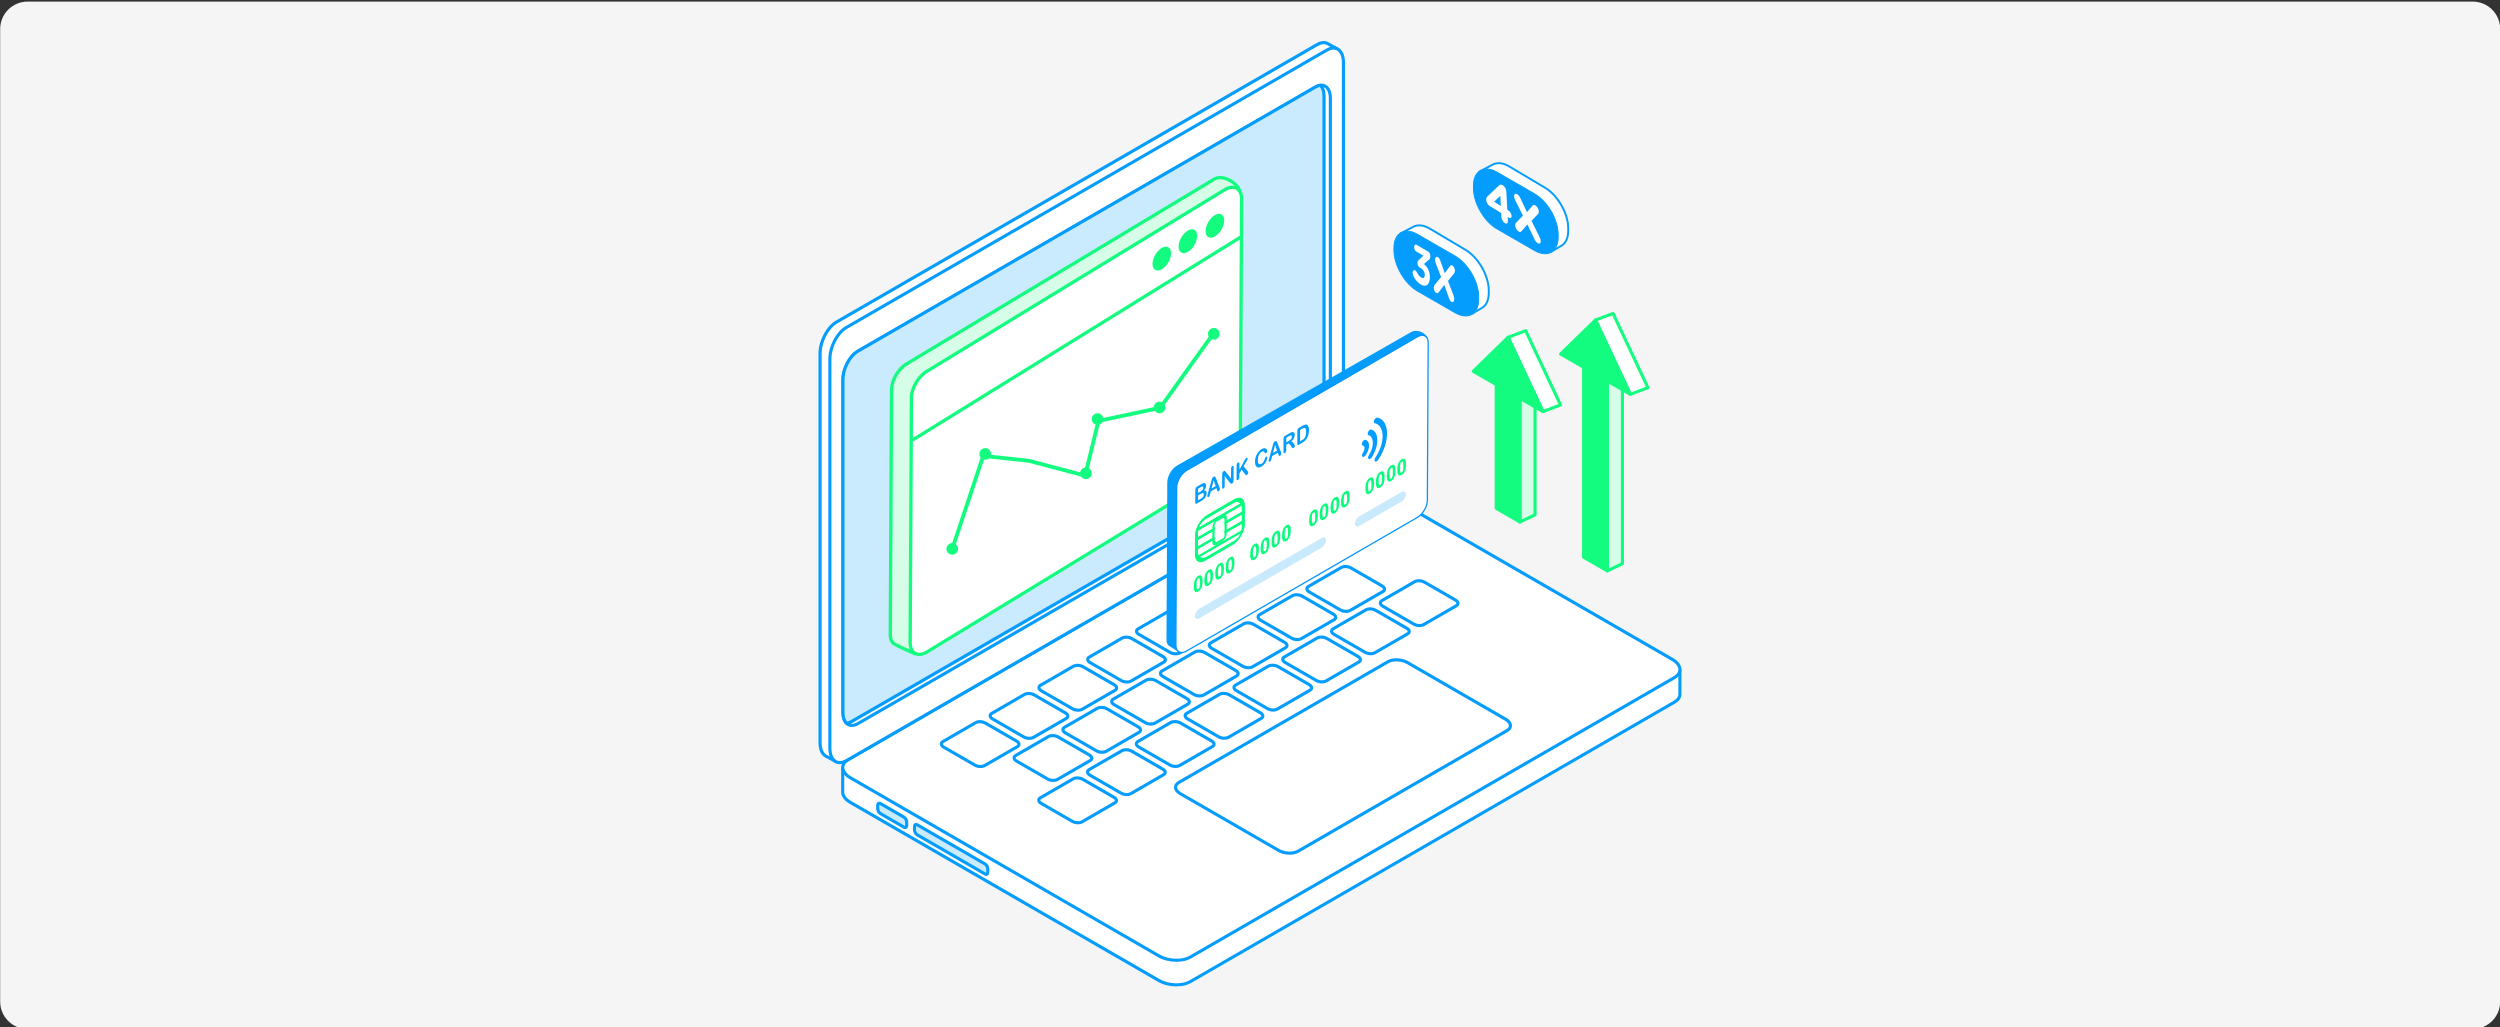
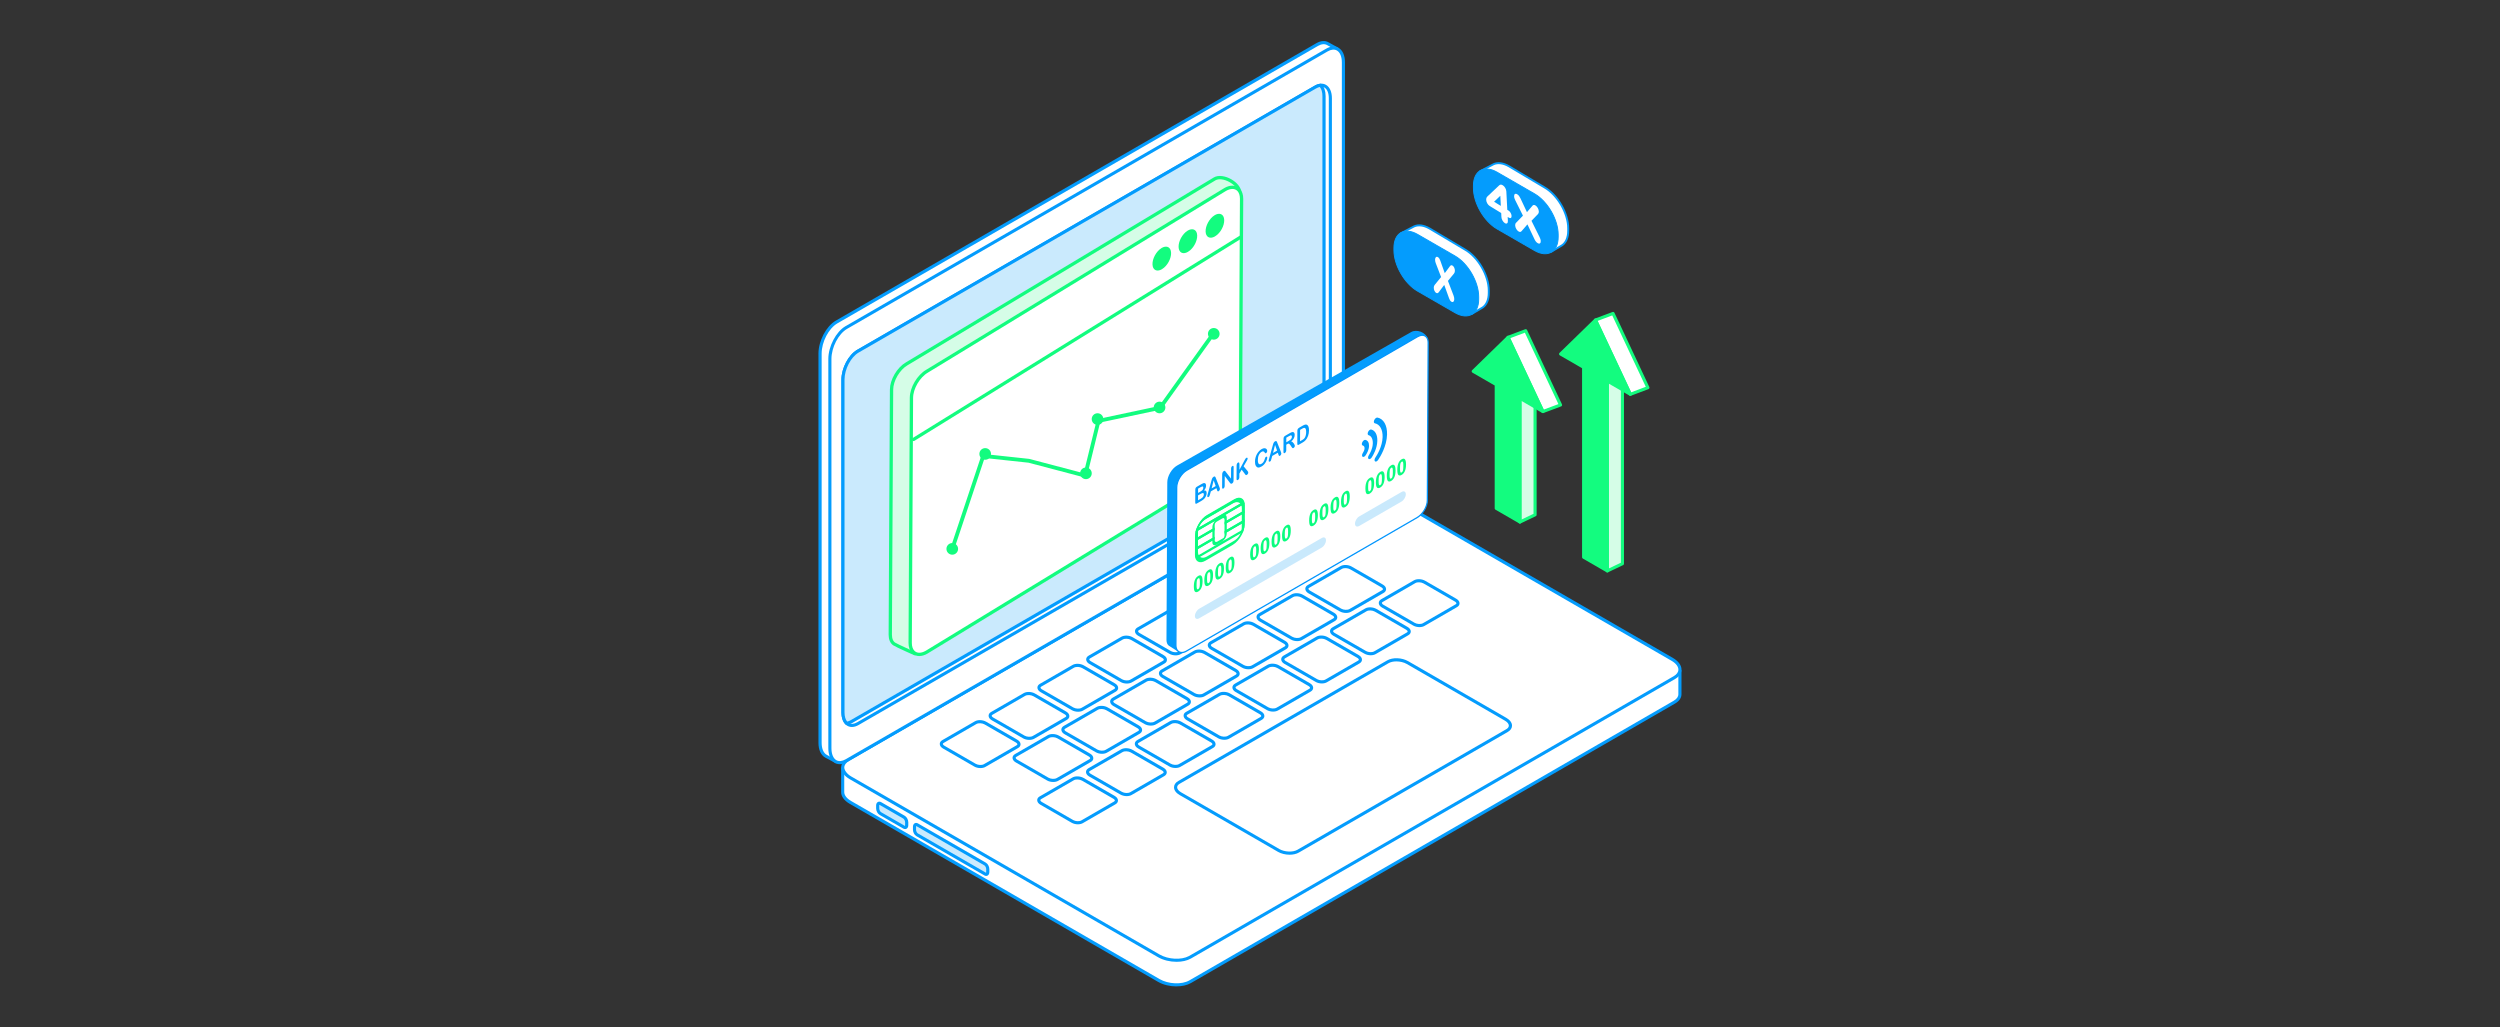
<svg xmlns="http://www.w3.org/2000/svg" width="730" height="300" viewBox="0 0 730 300" fill="none">
  <rect x="0" y="0" width="730" height="300" fill="#333333" stroke="none" />
  <g clip-path="url(#clip0_269_4699)">
-     <path d="M722.051 0.47H8.051C3.632 0.47 0.051 4.052 0.051 8.47V292.47C0.051 296.888 3.632 300.47 8.051 300.47H722.051C726.469 300.47 730.051 296.888 730.051 292.47V8.47C730.051 4.052 726.469 0.47 722.051 0.47Z" fill="#F5F5F5" />
    <path d="M490.541 195.67V202.72C490.541 203.58 490.011 204.39 488.951 205L347.531 286.65C345.181 288 341.071 287.84 338.361 286.27L248.311 234.28C246.801 233.41 246.041 232.28 246.071 231.23V224.06" fill="white" />
    <path d="M343.551 288.02C345.131 288.02 346.631 287.7 347.761 287.05L489.181 205.4C490.341 204.73 490.991 203.78 490.991 202.73V195.68H490.081V202.73C490.081 203.45 489.601 204.11 488.721 204.62L347.301 286.27C345.081 287.55 341.171 287.38 338.591 285.89L248.541 233.9C247.231 233.14 246.501 232.18 246.521 231.26V224.08H245.611V231.25C245.571 232.51 246.481 233.77 248.081 234.7L338.131 286.69C339.671 287.58 341.661 288.04 343.551 288.04V288.02Z" fill="#049CFD" />
    <path d="M347.541 279.49C345.191 280.85 341.081 280.68 338.371 279.11L248.321 227.12C245.611 225.55 245.311 223.18 247.661 221.83L389.081 140.18C391.431 138.83 395.541 138.99 398.251 140.56L488.301 192.55C491.011 194.12 491.311 196.49 488.961 197.84L347.541 279.49Z" fill="white" />
    <path d="M338.141 279.5L248.091 227.51C246.521 226.6 245.621 225.37 245.621 224.12C245.621 223.06 246.261 222.1 247.431 221.42L388.851 139.77C391.331 138.34 395.641 138.51 398.481 140.15L488.531 192.14C490.101 193.05 491.001 194.28 491.001 195.53C491.001 196.59 490.361 197.55 489.191 198.23L347.771 279.88C346.641 280.53 345.141 280.85 343.561 280.85C341.671 280.85 339.691 280.39 338.141 279.5ZM488.731 197.44C489.611 196.93 490.091 196.26 490.091 195.54C490.091 194.63 489.361 193.68 488.071 192.94L398.021 140.95C395.441 139.46 391.531 139.29 389.311 140.57L247.891 222.22C247.011 222.73 246.531 223.4 246.531 224.12C246.531 224.84 247.261 225.98 248.551 226.72L338.601 278.71C341.131 280.17 344.931 280.37 347.171 279.17L488.731 197.44Z" fill="#049CFD" />
    <path d="M384.21 166.23L375.08 160.96C374.49 160.62 374.16 160.14 374.16 159.64C374.16 159.19 374.41 158.8 374.88 158.54L384.42 153.03C385.28 152.53 386.72 152.59 387.7 153.15L396.83 158.42C397.42 158.76 397.75 159.24 397.75 159.74C397.75 160.18 397.49 160.58 397.03 160.84L387.49 166.35C387.09 166.58 386.58 166.69 386.04 166.69C385.41 166.69 384.74 166.54 384.22 166.23H384.21ZM396.57 160.05C396.67 159.99 396.83 159.88 396.83 159.74C396.83 159.62 396.71 159.41 396.37 159.21L387.24 153.94C386.54 153.54 385.46 153.48 384.87 153.82L375.33 159.33C375.23 159.39 375.07 159.5 375.07 159.64C375.07 159.76 375.19 159.97 375.53 160.17L384.66 165.44C385.36 165.84 386.44 165.89 387.03 165.56L396.57 160.05Z" fill="#049CFD" />
    <path d="M369.96 174.46L360.83 169.19C360.24 168.85 359.91 168.37 359.91 167.87C359.91 167.42 360.17 167.03 360.63 166.77L370.17 161.26C371.03 160.76 372.47 160.82 373.45 161.38L382.58 166.65C383.16 166.99 383.5 167.47 383.5 167.97C383.5 168.41 383.25 168.81 382.78 169.07L373.24 174.58C372.84 174.81 372.32 174.92 371.78 174.92C371.15 174.92 370.48 174.76 369.96 174.46ZM382.32 168.28C382.42 168.22 382.58 168.11 382.58 167.97C382.58 167.85 382.46 167.64 382.12 167.44L372.99 162.17C372.3 161.77 371.21 161.71 370.62 162.05L361.08 167.56C360.98 167.62 360.82 167.73 360.82 167.87C360.82 167.99 360.94 168.2 361.28 168.4L370.41 173.67C371.1 174.07 372.19 174.12 372.78 173.79L382.32 168.28Z" fill="#049CFD" />
    <path d="M355.71 182.69L346.58 177.42C345.99 177.08 345.66 176.6 345.66 176.1C345.66 175.66 345.92 175.26 346.38 175L355.92 169.49C356.78 168.99 358.22 169.05 359.2 169.61L368.33 174.88C368.92 175.22 369.25 175.7 369.25 176.2C369.25 176.64 368.99 177.04 368.53 177.3L358.99 182.81C358.59 183.04 358.07 183.15 357.53 183.15C356.9 183.15 356.23 182.99 355.71 182.69ZM368.07 176.51C368.17 176.45 368.33 176.34 368.33 176.2C368.33 176.08 368.21 175.87 367.87 175.67L358.74 170.4C358.04 170 356.96 169.94 356.37 170.28L346.83 175.79C346.73 175.85 346.57 175.96 346.57 176.1C346.57 176.22 346.69 176.43 347.03 176.63L356.16 181.9C356.86 182.3 357.94 182.36 358.53 182.02L368.07 176.51Z" fill="#049CFD" />
    <path d="M341.46 190.91L332.33 185.64C331.74 185.3 331.41 184.82 331.41 184.32C331.41 183.88 331.66 183.48 332.13 183.22L341.67 177.71C342.53 177.21 343.97 177.27 344.95 177.83L354.08 183.1C354.67 183.44 355 183.92 355 184.42C355 184.86 354.74 185.26 354.28 185.52L344.74 191.03C344.34 191.26 343.82 191.37 343.28 191.37C342.65 191.37 341.98 191.21 341.46 190.91ZM353.82 184.73C353.92 184.67 354.08 184.56 354.08 184.42C354.08 184.3 353.96 184.09 353.62 183.89L344.49 178.62C343.79 178.22 342.71 178.17 342.12 178.5L332.58 184.01C332.48 184.07 332.32 184.18 332.32 184.32C332.32 184.44 332.44 184.65 332.78 184.85L341.91 190.12C342.6 190.52 343.69 190.57 344.28 190.24L353.82 184.73Z" fill="#049CFD" />
    <path d="M327.21 199.14L318.08 193.87C317.49 193.53 317.16 193.05 317.16 192.55C317.16 192.11 317.42 191.71 317.88 191.45L327.42 185.94C328.28 185.44 329.72 185.49 330.7 186.06L339.83 191.33C340.42 191.67 340.75 192.15 340.75 192.65C340.75 193.15 340.5 193.49 340.03 193.75L330.49 199.26C330.09 199.49 329.57 199.6 329.03 199.6C328.4 199.6 327.73 199.45 327.21 199.14ZM339.57 192.96C339.67 192.9 339.83 192.79 339.83 192.65C339.83 192.53 339.71 192.32 339.37 192.12L330.24 186.85C329.54 186.45 328.46 186.4 327.87 186.73L318.33 192.24C318.23 192.3 318.07 192.41 318.07 192.55C318.07 192.67 318.19 192.88 318.53 193.08L327.66 198.35C328.35 198.75 329.44 198.81 330.03 198.47L339.57 192.96Z" fill="#049CFD" />
    <path d="M312.97 207.37L303.84 202.1C303.25 201.76 302.92 201.28 302.92 200.78C302.92 200.34 303.18 199.94 303.64 199.68L313.18 194.17C314.04 193.67 315.48 193.73 316.46 194.29L325.59 199.56C326.18 199.9 326.51 200.38 326.51 200.88C326.51 201.32 326.25 201.72 325.79 201.98L316.25 207.49C315.85 207.72 315.33 207.83 314.79 207.83C314.16 207.83 313.49 207.67 312.97 207.37ZM325.33 201.19C325.43 201.13 325.59 201.02 325.59 200.88C325.59 200.76 325.47 200.55 325.13 200.35L316 195.08C315.3 194.68 314.22 194.63 313.63 194.96L304.09 200.47C303.99 200.53 303.83 200.64 303.83 200.78C303.83 200.9 303.95 201.11 304.29 201.31L313.42 206.58C314.12 206.98 315.2 207.04 315.79 206.7L325.33 201.19Z" fill="#049CFD" />
    <path d="M298.72 215.59L289.59 210.32C289 209.98 288.67 209.5 288.67 209C288.67 208.55 288.92 208.16 289.39 207.9L298.93 202.39C299.79 201.89 301.23 201.95 302.21 202.51L311.34 207.78C311.93 208.12 312.26 208.6 312.26 209.1C312.26 209.54 312 209.94 311.54 210.2L302 215.71C301.6 215.94 301.08 216.05 300.54 216.05C299.91 216.05 299.24 215.89 298.72 215.59ZM311.08 209.41C311.18 209.35 311.34 209.24 311.34 209.1C311.34 208.98 311.22 208.77 310.88 208.57L301.75 203.3C301.05 202.9 299.97 202.85 299.38 203.18L289.84 208.69C289.74 208.75 289.58 208.86 289.58 209C289.58 209.12 289.7 209.33 290.04 209.53L299.17 214.8C299.87 215.2 300.95 215.26 301.54 214.92L311.08 209.41Z" fill="#049CFD" />
    <path d="M284.46 223.82L275.33 218.55C274.74 218.21 274.41 217.73 274.41 217.23C274.41 216.79 274.67 216.39 275.13 216.13L284.67 210.62C285.53 210.12 286.97 210.18 287.95 210.74L297.08 216.01C297.67 216.35 298 216.83 298 217.33C298 217.77 297.75 218.17 297.28 218.43L287.74 223.94C287.34 224.17 286.82 224.28 286.28 224.28C285.65 224.28 284.98 224.12 284.46 223.82ZM296.82 217.64C296.92 217.58 297.08 217.47 297.08 217.33C297.08 217.21 296.96 217 296.62 216.8L287.49 211.53C286.8 211.13 285.71 211.07 285.12 211.41L275.58 216.92C275.48 216.98 275.32 217.09 275.32 217.23C275.32 217.35 275.44 217.56 275.78 217.76L284.91 223.03C285.61 223.43 286.69 223.49 287.28 223.15L296.82 217.64Z" fill="#049CFD" />
    <path d="M412.65 182.66L403.52 177.39C402.93 177.05 402.6 176.57 402.6 176.07C402.6 175.62 402.86 175.23 403.32 174.97L412.86 169.46C413.72 168.96 415.16 169.02 416.14 169.58L425.27 174.85C425.86 175.19 426.19 175.67 426.19 176.17C426.19 176.62 425.93 177.01 425.47 177.27L415.93 182.78C415.53 183.01 415.01 183.12 414.47 183.12C413.84 183.12 413.17 182.96 412.65 182.66ZM425.01 176.48C425.11 176.42 425.27 176.31 425.27 176.17C425.27 176.05 425.15 175.84 424.81 175.64L415.68 170.37C414.98 169.97 413.9 169.91 413.31 170.25L403.77 175.76C403.67 175.82 403.51 175.93 403.51 176.07C403.51 176.19 403.63 176.4 403.97 176.6L413.1 181.87C413.8 182.27 414.88 182.32 415.47 181.99L425.01 176.48Z" fill="#049CFD" />
    <path d="M398.409 190.88L389.279 185.61C388.689 185.27 388.359 184.79 388.359 184.29C388.359 183.84 388.609 183.45 389.079 183.19L398.619 177.68C399.479 177.18 400.919 177.24 401.899 177.8L411.029 183.07C411.619 183.41 411.949 183.89 411.949 184.39C411.949 184.84 411.689 185.23 411.229 185.49L401.689 191C401.289 191.23 400.779 191.34 400.239 191.34C399.609 191.34 398.939 191.18 398.419 190.88H398.409ZM410.769 184.7C410.869 184.64 411.029 184.53 411.029 184.39C411.029 184.25 410.909 184.06 410.569 183.86L401.439 178.59C400.739 178.19 399.659 178.13 399.069 178.47L389.529 183.98C389.429 184.04 389.269 184.15 389.269 184.29C389.269 184.41 389.389 184.62 389.729 184.82L398.859 190.09C399.559 190.49 400.639 190.55 401.229 190.21L410.769 184.7Z" fill="#049CFD" />
    <path d="M384.159 199.11L375.029 193.84C374.439 193.5 374.109 193.02 374.109 192.52C374.109 192.07 374.369 191.68 374.829 191.42L384.369 185.91C385.229 185.41 386.669 185.47 387.649 186.03L396.779 191.3C397.369 191.64 397.699 192.12 397.699 192.62C397.699 193.06 397.449 193.46 396.979 193.72L387.439 199.23C387.039 199.46 386.519 199.57 385.979 199.57C385.349 199.57 384.679 199.42 384.159 199.11ZM396.519 192.93C396.619 192.87 396.779 192.76 396.779 192.62C396.779 192.5 396.659 192.29 396.319 192.09L387.189 186.82C386.489 186.42 385.409 186.36 384.819 186.7L375.279 192.21C375.179 192.27 375.019 192.38 375.019 192.52C375.019 192.64 375.139 192.85 375.479 193.05L384.609 198.32C385.299 198.72 386.389 198.77 386.979 198.44L396.519 192.93Z" fill="#049CFD" />
    <path d="M369.909 207.33L360.779 202.06C360.189 201.72 359.859 201.24 359.859 200.74C359.859 200.3 360.119 199.9 360.579 199.64L370.119 194.13C370.979 193.63 372.419 193.69 373.399 194.25L382.529 199.52C383.119 199.86 383.449 200.34 383.449 200.84C383.449 201.28 383.189 201.68 382.729 201.94L373.189 207.45C372.789 207.68 372.269 207.79 371.729 207.79C371.099 207.79 370.429 207.63 369.909 207.33ZM382.269 201.15C382.369 201.09 382.529 200.98 382.529 200.84C382.529 200.72 382.409 200.51 382.069 200.31L372.939 195.04C372.239 194.64 371.159 194.58 370.569 194.92L361.029 200.43C360.929 200.49 360.769 200.6 360.769 200.74C360.769 200.86 360.889 201.07 361.229 201.27L370.359 206.54C371.059 206.94 372.139 207 372.729 206.66L382.269 201.15Z" fill="#049CFD" />
    <path d="M355.659 215.56L346.529 210.29C345.939 209.95 345.609 209.47 345.609 208.97C345.609 208.47 345.859 208.13 346.329 207.87L355.869 202.36C356.729 201.86 358.169 201.92 359.149 202.48L368.279 207.75C368.869 208.09 369.199 208.57 369.199 209.07C369.199 209.51 368.939 209.91 368.479 210.17L358.939 215.68C358.539 215.91 358.019 216.02 357.479 216.02C356.849 216.02 356.179 215.86 355.659 215.56ZM368.019 209.38C368.119 209.32 368.279 209.21 368.279 209.07C368.279 208.95 368.159 208.74 367.819 208.54L358.689 203.27C357.999 202.87 356.909 202.82 356.319 203.15L346.779 208.66C346.679 208.72 346.519 208.83 346.519 208.97C346.519 209.09 346.639 209.3 346.979 209.5L356.109 214.77C356.809 215.17 357.889 215.22 358.479 214.89L368.019 209.38Z" fill="#049CFD" />
    <path d="M341.409 223.79L332.279 218.52C331.689 218.18 331.359 217.7 331.359 217.2C331.359 216.76 331.619 216.36 332.079 216.1L341.619 210.59C342.479 210.09 343.919 210.15 344.899 210.71L354.029 215.98C354.619 216.32 354.949 216.8 354.949 217.3C354.949 217.75 354.699 218.14 354.229 218.4L344.689 223.91C344.289 224.14 343.769 224.25 343.229 224.25C342.599 224.25 341.929 224.1 341.409 223.79ZM353.769 217.61C353.869 217.55 354.029 217.44 354.029 217.3C354.029 217.18 353.909 216.97 353.569 216.77L344.439 211.5C343.739 211.1 342.659 211.04 342.069 211.38L332.529 216.89C332.429 216.95 332.269 217.06 332.269 217.2C332.269 217.32 332.389 217.53 332.729 217.73L341.859 223C342.549 223.4 343.639 223.46 344.229 223.12L353.769 217.61Z" fill="#049CFD" />
    <path d="M327.159 232.01L318.029 226.74C317.439 226.4 317.109 225.92 317.109 225.42C317.109 224.98 317.369 224.58 317.829 224.32L327.369 218.81C328.229 218.31 329.669 218.37 330.649 218.93L339.779 224.2C340.369 224.54 340.699 225.02 340.699 225.52C340.699 225.96 340.439 226.36 339.979 226.62L330.439 232.13C330.039 232.36 329.529 232.47 328.989 232.47C328.359 232.47 327.689 232.31 327.159 232.01ZM339.519 225.83C339.619 225.77 339.779 225.66 339.779 225.52C339.779 225.4 339.659 225.19 339.319 224.99L330.189 219.72C329.489 219.32 328.409 219.26 327.819 219.6L318.279 225.11C318.179 225.17 318.019 225.28 318.019 225.42C318.019 225.54 318.139 225.75 318.479 225.95L327.609 231.22C328.309 231.62 329.389 231.67 329.979 231.34L339.519 225.83Z" fill="#049CFD" />
    <path d="M312.909 240.24L303.779 234.97C303.199 234.63 302.859 234.15 302.859 233.65C302.859 233.21 303.109 232.81 303.579 232.55L313.119 227.04C313.979 226.54 315.419 226.6 316.399 227.16L325.529 232.43C326.119 232.77 326.449 233.25 326.449 233.75C326.449 234.2 326.189 234.59 325.729 234.85L316.189 240.36C315.789 240.59 315.269 240.7 314.739 240.7C314.109 240.7 313.439 240.54 312.919 240.24H312.909ZM325.269 234.06C325.369 234 325.529 233.89 325.529 233.75C325.529 233.61 325.409 233.42 325.069 233.22L315.939 227.95C315.239 227.55 314.159 227.49 313.569 227.83L304.029 233.34C303.929 233.4 303.769 233.51 303.769 233.65C303.769 233.77 303.889 233.98 304.229 234.18L313.359 239.45C314.059 239.85 315.139 239.91 315.729 239.57L325.269 234.06Z" fill="#049CFD" />
    <path d="M391.2 178.52L382.07 173.25C381.48 172.91 381.15 172.43 381.15 171.93C381.15 171.49 381.41 171.09 381.87 170.83L391.41 165.32C392.27 164.82 393.71 164.87 394.69 165.44L403.82 170.71C404.41 171.05 404.74 171.53 404.74 172.03C404.74 172.47 404.48 172.87 404.02 173.13L394.48 178.64C394.08 178.87 393.57 178.98 393.03 178.98C392.4 178.98 391.73 178.82 391.21 178.52H391.2ZM403.56 172.34C403.66 172.28 403.82 172.17 403.82 172.03C403.82 171.91 403.7 171.7 403.36 171.5L394.23 166.23C393.53 165.83 392.45 165.77 391.86 166.11L382.32 171.62C382.22 171.68 382.06 171.79 382.06 171.93C382.06 172.05 382.18 172.26 382.52 172.46L391.65 177.73C392.35 178.13 393.43 178.18 394.02 177.85L403.56 172.34Z" fill="#049CFD" />
    <path d="M376.95 186.75L367.82 181.48C367.23 181.14 366.9 180.66 366.9 180.16C366.9 179.66 367.16 179.32 367.62 179.06L377.16 173.55C378.02 173.05 379.46 173.11 380.44 173.67L389.57 178.94C390.16 179.28 390.49 179.76 390.49 180.26C390.49 180.7 390.23 181.1 389.77 181.36L380.23 186.87C379.83 187.1 379.32 187.21 378.78 187.21C378.15 187.21 377.48 187.06 376.96 186.75H376.95ZM389.31 180.57C389.41 180.51 389.57 180.4 389.57 180.26C389.57 180.14 389.45 179.93 389.11 179.73L379.98 174.46C379.28 174.06 378.2 174 377.61 174.34L368.07 179.85C367.97 179.91 367.81 180.02 367.81 180.16C367.81 180.28 367.93 180.49 368.27 180.69L377.4 185.96C378.1 186.36 379.18 186.41 379.77 186.08L389.31 180.57Z" fill="#049CFD" />
    <path d="M362.71 194.97L353.58 189.7C352.99 189.36 352.66 188.88 352.66 188.38C352.66 187.94 352.92 187.54 353.38 187.28L362.92 181.77C363.78 181.27 365.22 181.33 366.2 181.89L375.33 187.16C375.92 187.5 376.25 187.98 376.25 188.48C376.25 188.92 375.99 189.32 375.53 189.58L365.99 195.09C365.59 195.32 365.07 195.43 364.53 195.43C363.9 195.43 363.23 195.27 362.71 194.97ZM375.07 188.79C375.17 188.73 375.33 188.62 375.33 188.48C375.33 188.36 375.21 188.15 374.87 187.95L365.74 182.68C365.04 182.28 363.96 182.22 363.37 182.56L353.83 188.07C353.73 188.13 353.57 188.24 353.57 188.38C353.57 188.5 353.69 188.71 354.03 188.91L363.16 194.18C363.85 194.58 364.94 194.64 365.53 194.3L375.07 188.79Z" fill="#049CFD" />
    <path d="M348.45 203.2L339.32 197.93C338.73 197.59 338.4 197.11 338.4 196.61C338.4 196.16 338.66 195.77 339.12 195.51L348.66 190C349.52 189.5 350.96 189.56 351.94 190.12L361.07 195.39C361.66 195.73 361.99 196.21 361.99 196.71C361.99 197.15 361.74 197.55 361.27 197.81L351.73 203.32C351.33 203.55 350.82 203.66 350.28 203.66C349.65 203.66 348.98 203.51 348.45 203.2ZM360.81 197.02C360.91 196.96 361.07 196.85 361.07 196.71C361.07 196.59 360.95 196.38 360.61 196.18L351.48 190.91C350.78 190.51 349.7 190.45 349.11 190.79L339.57 196.3C339.47 196.36 339.31 196.47 339.31 196.61C339.31 196.73 339.43 196.94 339.77 197.14L348.9 202.41C349.6 202.81 350.68 202.86 351.27 202.53L360.81 197.02Z" fill="#049CFD" />
    <path d="M373.101 248.7L344.441 232.15C343.401 231.55 342.811 230.73 342.811 229.89C342.811 229.16 343.241 228.51 344.031 228.06L405.041 192.84C406.661 191.9 409.371 192.01 411.221 193.08L439.881 209.63C440.921 210.23 441.511 211.05 441.511 211.89C441.511 212.62 441.081 213.27 440.291 213.72L379.281 248.94C378.541 249.37 377.571 249.58 376.561 249.58C375.361 249.58 374.101 249.28 373.101 248.71V248.7ZM405.491 193.63L344.481 228.85C344.131 229.05 343.721 229.39 343.721 229.89C343.721 230.39 344.151 230.93 344.891 231.36L373.551 247.91C375.091 248.8 377.501 248.91 378.811 248.15L439.821 212.93C440.171 212.73 440.581 212.39 440.581 211.89C440.581 211.38 440.151 210.85 439.411 210.42L410.751 193.87C409.901 193.38 408.781 193.13 407.731 193.13C406.881 193.13 406.071 193.3 405.481 193.64L405.491 193.63Z" fill="#049CFD" />
    <path d="M334.21 211.42L325.08 206.15C324.49 205.81 324.16 205.33 324.16 204.83C324.16 204.39 324.41 203.99 324.88 203.73L334.42 198.22C335.28 197.72 336.72 197.78 337.7 198.34L346.83 203.61C347.41 203.95 347.75 204.43 347.75 204.93C347.75 205.37 347.49 205.77 347.03 206.03L337.49 211.54C337.09 211.77 336.57 211.88 336.03 211.88C335.4 211.88 334.73 211.72 334.21 211.42ZM346.57 205.24C346.67 205.18 346.83 205.07 346.83 204.93C346.83 204.81 346.71 204.6 346.37 204.4L337.24 199.13C336.54 198.73 335.46 198.68 334.87 199.01L325.33 204.52C325.23 204.58 325.07 204.69 325.07 204.83C325.07 204.95 325.19 205.16 325.53 205.36L334.66 210.63C335.36 211.03 336.44 211.08 337.03 210.75L346.57 205.24Z" fill="#049CFD" />
    <path d="M319.96 219.65L310.83 214.38C310.24 214.04 309.91 213.56 309.91 213.06C309.91 212.62 310.17 212.22 310.63 211.96L320.17 206.45C321.03 205.95 322.47 206 323.45 206.57L332.58 211.84C333.17 212.18 333.5 212.66 333.5 213.16C333.5 213.6 333.24 214 332.78 214.26L323.24 219.77C322.84 220 322.33 220.11 321.78 220.11C321.15 220.11 320.48 219.95 319.96 219.65ZM332.32 213.47C332.42 213.41 332.58 213.3 332.58 213.16C332.58 213.04 332.46 212.83 332.12 212.63L322.99 207.36C322.29 206.96 321.21 206.9 320.62 207.24L311.08 212.75C310.98 212.81 310.82 212.92 310.82 213.06C310.82 213.18 310.94 213.39 311.28 213.59L320.41 218.86C321.11 219.26 322.19 219.31 322.78 218.98L332.32 213.47Z" fill="#049CFD" />
    <path d="M305.71 227.88L296.58 222.61C295.99 222.27 295.66 221.79 295.66 221.29C295.66 220.85 295.92 220.45 296.38 220.19L305.92 214.68C306.78 214.18 308.22 214.24 309.2 214.8L318.33 220.07C318.92 220.41 319.25 220.89 319.25 221.39C319.25 221.89 318.99 222.23 318.53 222.49L308.99 228C308.59 228.23 308.07 228.34 307.53 228.34C306.9 228.34 306.23 228.19 305.71 227.88ZM318.07 221.7C318.17 221.64 318.33 221.53 318.33 221.39C318.33 221.27 318.21 221.06 317.87 220.86L308.74 215.59C308.04 215.19 306.96 215.14 306.37 215.47L296.83 220.98C296.73 221.04 296.57 221.15 296.57 221.29C296.57 221.41 296.69 221.62 297.03 221.82L306.16 227.09C306.86 227.49 307.94 227.54 308.53 227.21L318.07 221.7Z" fill="#049CFD" />
    <path d="M267.041 242.28V241.42C267.041 240.85 267.391 240.59 267.821 240.84L287.661 252.29C288.091 252.54 288.441 253.2 288.441 253.77V254.63C288.441 255.2 288.091 255.46 287.661 255.21L267.821 243.76C267.391 243.51 267.041 242.85 267.041 242.28Z" fill="#CAEAFD" />
    <path d="M287.42 255.61L267.58 244.16C267.01 243.83 266.58 243.02 266.58 242.28V241.42C266.58 240.95 266.76 240.58 267.08 240.4C267.36 240.24 267.71 240.25 268.04 240.44L287.88 251.9C288.45 252.23 288.89 253.04 288.89 253.78V254.64C288.89 255.11 288.71 255.48 288.39 255.66C288.26 255.74 288.11 255.77 287.96 255.77C287.78 255.77 287.6 255.72 287.42 255.62V255.61ZM267.49 241.42V242.28C267.49 242.72 267.78 243.22 268.04 243.37L287.88 254.82C287.88 254.82 287.93 254.84 287.93 254.85C287.95 254.82 287.97 254.75 287.97 254.63V253.77C287.97 253.33 287.68 252.83 287.42 252.68L267.58 241.22C267.58 241.22 267.53 241.2 267.53 241.19C267.51 241.22 267.49 241.29 267.49 241.41V241.42Z" fill="#049CFD" />
    <path d="M256.279 236.07V235.21C256.279 234.64 256.629 234.38 257.059 234.63L263.979 238.62C264.409 238.87 264.759 239.53 264.759 240.1V240.96C264.759 241.53 264.409 241.79 263.979 241.54L257.059 237.55C256.629 237.3 256.279 236.64 256.279 236.07Z" fill="#CAEAFD" />
    <path d="M263.75 241.94L256.84 237.95C256.27 237.62 255.83 236.81 255.83 236.07V235.21C255.83 234.74 256.01 234.37 256.33 234.19C256.61 234.03 256.97 234.04 257.3 234.23L264.21 238.22C264.78 238.55 265.22 239.36 265.22 240.1V240.96C265.22 241.43 265.04 241.8 264.72 241.98C264.59 242.06 264.44 242.09 264.29 242.09C264.11 242.09 263.93 242.04 263.75 241.94ZM256.74 235.21V236.07C256.74 236.51 257.03 237.01 257.29 237.16L264.2 241.15C264.2 241.15 264.25 241.17 264.25 241.18C264.27 241.15 264.29 241.08 264.29 240.96V240.1C264.29 239.66 264 239.16 263.74 239.01L256.83 235.02C256.83 235.02 256.78 235 256.78 234.99C256.76 235.02 256.74 235.09 256.74 235.21Z" fill="#049CFD" />
    <path d="M244.401 222.53L241.201 220.83C240.131 220.27 239.451 218.88 239.451 216.89V103.24C239.451 99.7 241.611 95.58 244.261 94.04L384.601 13.02C385.851 12.3 386.981 12.28 387.841 12.82L390.561 14.33" fill="white" />
    <path d="M244.19 222.93L244.62 222.12L241.43 220.42C240.47 219.92 239.92 218.63 239.92 216.88V103.23C239.92 99.84 241.98 95.89 244.5 94.43L384.83 13.42C385.88 12.82 386.86 12.74 387.59 13.21L390.33 14.73L390.77 13.93L388.05 12.42C387.03 11.77 385.71 11.84 384.36 12.62L244.03 93.64C241.25 95.25 238.99 99.55 238.99 103.23V216.88C238.99 218.98 239.72 220.56 240.99 221.23L244.18 222.93H244.19Z" fill="#049CFD" />
    <path d="M242.332 218.47V104.82C242.332 101.28 244.492 97.16 247.142 95.62L387.472 14.6C390.132 13.07 392.282 14.69 392.282 18.24V131.89C392.282 135.43 390.122 139.55 387.472 141.09L247.142 222.11C244.482 223.64 242.332 222.02 242.332 218.47Z" fill="white" />
    <path d="M243.761 222.76C242.561 222.07 241.871 220.5 241.871 218.47V104.82C241.871 101.14 244.131 96.83 246.911 95.23L387.241 14.21C388.541 13.46 389.831 13.37 390.851 13.96C392.051 14.65 392.741 16.22 392.741 18.25V131.9C392.741 135.58 390.481 139.89 387.701 141.49L247.371 222.51C246.631 222.93 245.911 223.15 245.231 223.15C244.711 223.15 244.211 223.02 243.761 222.76ZM387.241 140.7C389.771 139.24 391.821 135.29 391.821 131.9V18.25C391.821 16.55 391.301 15.28 390.381 14.75C389.651 14.33 388.701 14.42 387.691 15L247.361 96.02C244.831 97.48 242.781 101.43 242.781 104.82V218.47C242.781 220.17 243.301 221.44 244.211 221.97C244.941 222.39 245.891 222.3 246.901 221.72L387.231 140.7H387.241Z" fill="#049CFD" />
    <path d="M246.139 208.02V110.86C246.139 107.66 248.089 103.94 250.489 102.55L384.119 25.41C386.519 24.02 388.469 25.49 388.469 28.7V125.86C388.469 129.06 386.519 132.78 384.119 134.17L250.499 211.32C248.099 212.71 246.149 211.24 246.149 208.03L246.139 208.02Z" fill="white" />
    <path d="M247.419 211.94C246.319 211.31 245.689 209.88 245.689 208.03V110.87C245.689 107.53 247.739 103.62 250.269 102.16L383.889 25.01C385.079 24.32 386.259 24.24 387.189 24.78C388.289 25.41 388.919 26.84 388.919 28.69V125.85C388.919 129.19 386.869 133.1 384.339 134.55L250.719 211.7C250.049 212.09 249.379 212.28 248.759 212.28C248.279 212.28 247.819 212.16 247.419 211.93V211.94ZM383.889 133.77C386.159 132.46 388.009 128.91 388.009 125.86V28.69C388.009 27.17 387.549 26.04 386.739 25.57C386.099 25.2 385.249 25.28 384.349 25.8L250.729 102.95C248.459 104.26 246.609 107.81 246.609 110.86V208.02C246.609 209.54 247.069 210.67 247.879 211.14C248.519 211.51 249.369 211.43 250.269 210.91L383.889 133.76V133.77Z" fill="#049CFD" />
    <path d="M247.201 211.19C247.651 211.14 248.141 210.98 248.641 210.69L382.261 133.54C384.661 132.15 386.611 128.43 386.611 125.23V28.08C386.611 26.63 386.211 25.55 385.551 24.91C385.101 24.96 384.611 25.12 384.111 25.41L250.491 102.56C248.091 103.95 246.141 107.67 246.141 110.87V208.03C246.141 209.48 246.541 210.56 247.201 211.2V211.19Z" fill="#CAEAFD" />
    <path d="M246.88 211.52C246.11 210.77 245.68 209.53 245.68 208.02V110.86C245.68 107.52 247.73 103.61 250.26 102.15L383.89 25.01C384.44 24.69 384.98 24.51 385.52 24.45L385.73 24.43L385.88 24.58C386.65 25.33 387.08 26.57 387.08 28.08V125.24C387.08 128.58 385.03 132.49 382.5 133.95L248.88 211.1C248.33 211.42 247.79 211.6 247.25 211.66L247.04 211.68L246.89 211.53L246.88 211.52ZM384.34 25.8L250.72 102.95C248.45 104.26 246.6 107.81 246.6 110.86V208.02C246.6 209.17 246.87 210.11 247.37 210.7C247.71 210.63 248.06 210.5 248.41 210.29L382.03 133.14C384.3 131.83 386.15 128.28 386.15 125.23V28.08C386.15 26.93 385.88 25.99 385.38 25.4C385.04 25.47 384.69 25.6 384.34 25.81V25.8Z" fill="#049CFD" />
    <path d="M354.671 52.24L264.751 106.24C262.331 107.64 260.341 111.03 260.331 113.78L259.961 185.34C259.961 186.65 260.401 187.58 261.121 188.05C261.921 188.57 267.151 190.88 267.151 190.88L355.801 133.79C358.221 132.39 360.211 129 360.221 126.25L362.011 56.36C362.031 53.61 357.071 50.84 354.661 52.24H354.671Z" fill="#D5FDE7" stroke="#13FC7F" stroke-width="0.97" stroke-linecap="round" stroke-linejoin="round" />
    <path d="M268.452 191.09C267.752 191.09 267.132 190.84 266.672 190.37C266.082 189.77 265.771 188.86 265.771 187.73L266.142 116.17C266.152 113.32 268.201 109.83 270.711 108.38L357.732 55.34C358.472 54.91 359.191 54.69 359.861 54.69C360.561 54.69 361.182 54.94 361.642 55.4C362.232 56 362.542 56.91 362.542 58.04L362.172 129.6C362.162 132.44 360.112 135.94 357.602 137.39L270.581 190.43C269.841 190.86 269.122 191.08 268.452 191.08V191.09Z" fill="white" stroke="#13FC7F" stroke-width="0.97" stroke-linecap="round" stroke-linejoin="round" />
    <path d="M266.762 128.31L362.412 69.14" stroke="#13FC7F" stroke-width="0.97" stroke-linecap="round" stroke-linejoin="round" />
    <path d="M355.411 68.57C356.861 67.33 357.751 65.12 357.391 63.66C357.091 62.41 355.971 62.1 354.741 62.8C354.531 62.92 354.321 63.07 354.101 63.26C352.651 64.52 351.761 66.71 352.111 68.19C352.421 69.43 353.531 69.75 354.751 69.04C354.971 68.91 355.191 68.76 355.411 68.57Z" fill="#13FC7F" />
    <path d="M347.521 73.08C348.971 71.84 349.861 69.63 349.501 68.17C349.201 66.92 348.081 66.61 346.851 67.31C346.641 67.43 346.431 67.58 346.211 67.77C344.761 69.03 343.871 71.22 344.221 72.7C344.531 73.94 345.641 74.26 346.861 73.55C347.081 73.42 347.301 73.27 347.521 73.08Z" fill="#13FC7F" />
    <path d="M339.902 78.16C341.352 76.92 342.242 74.71 341.882 73.25C341.582 72 340.462 71.69 339.232 72.39C339.022 72.51 338.812 72.66 338.592 72.85C337.142 74.11 336.252 76.3 336.602 77.78C336.912 79.02 338.021 79.34 339.241 78.63C339.461 78.5 339.682 78.35 339.902 78.16Z" fill="#13FC7F" />
    <path d="M278.061 160.27L287.111 133.12L300.431 134.55L316.851 138.88L320.761 122.9L338.791 119.07L354.011 97.81" stroke="#13FC7F" stroke-width="1.13" stroke-linecap="round" stroke-linejoin="round" />
    <path d="M278.061 161.97C279 161.97 279.761 161.209 279.761 160.27C279.761 159.331 279 158.57 278.061 158.57C277.122 158.57 276.361 159.331 276.361 160.27C276.361 161.209 277.122 161.97 278.061 161.97Z" fill="#13FC7F" />
    <path d="M287.68 134.25C288.619 134.25 289.38 133.489 289.38 132.55C289.38 131.611 288.619 130.85 287.68 130.85C286.742 130.85 285.98 131.611 285.98 132.55C285.98 133.489 286.742 134.25 287.68 134.25Z" fill="#13FC7F" />
    <path d="M317.091 139.91C318.029 139.91 318.791 139.149 318.791 138.21C318.791 137.271 318.029 136.51 317.091 136.51C316.152 136.51 315.391 137.271 315.391 138.21C315.391 139.149 316.152 139.91 317.091 139.91Z" fill="#13FC7F" />
    <path d="M354.421 99.18C355.36 99.18 356.121 98.419 356.121 97.48C356.121 96.541 355.36 95.78 354.421 95.78C353.482 95.78 352.721 96.541 352.721 97.48C352.721 98.419 353.482 99.18 354.421 99.18Z" fill="#13FC7F" />
    <path d="M338.591 120.68C339.529 120.68 340.291 119.919 340.291 118.98C340.291 118.041 339.529 117.28 338.591 117.28C337.652 117.28 336.891 118.041 336.891 118.98C336.891 119.919 337.652 120.68 338.591 120.68Z" fill="#13FC7F" />
    <path d="M320.481 124.07C321.42 124.07 322.181 123.309 322.181 122.37C322.181 121.431 321.42 120.67 320.481 120.67C319.542 120.67 318.781 121.431 318.781 122.37C318.781 123.309 319.542 124.07 320.481 124.07Z" fill="#13FC7F" />
    <path d="M400.749 113.59L400.839 113.4L400.699 113.37L400.749 113.59Z" fill="#EFEADF" />
    <path d="M412.059 96.96L343.689 135.95C342.129 136.85 340.859 139.03 340.849 140.8L340.609 186.84C340.609 187.68 340.889 188.28 341.359 188.59C341.869 188.92 344.239 190.41 344.239 190.41L412.699 148.78C414.259 147.88 415.529 145.7 415.539 143.93L416.889 98.87C416.249 96.94 413.609 96.06 412.059 96.96Z" fill="#049CFD" />
    <path d="M345.07 190.54C344.62 190.54 344.22 190.38 343.92 190.08C343.54 189.7 343.34 189.11 343.34 188.38L343.58 142.34C343.58 140.51 344.91 138.26 346.52 137.33L413.93 98.31C414.41 98.03 414.87 97.89 415.3 97.89C415.75 97.89 416.15 98.05 416.45 98.35C416.83 98.73 417.03 99.32 417.03 100.05L416.79 146.09C416.79 147.92 415.46 150.17 413.85 151.1L346.44 190.12C345.96 190.4 345.5 190.54 345.07 190.54Z" fill="white" />
    <path d="M415.3 98.08C416.22 98.08 416.84 98.8 416.84 100.05L416.6 146.09C416.6 147.86 415.31 150.04 413.76 150.94L346.35 189.96C345.89 190.23 345.46 190.35 345.08 190.35C344.16 190.35 343.54 189.63 343.54 188.38L343.78 142.34C343.78 140.57 345.07 138.39 346.62 137.49L414.03 98.47C414.49 98.21 414.92 98.08 415.3 98.08ZM415.3 97.7C414.84 97.7 414.34 97.85 413.84 98.14L346.43 137.16C344.77 138.12 343.41 140.44 343.4 142.33L343.16 188.37C343.16 189.15 343.37 189.78 343.79 190.2C344.13 190.54 344.57 190.72 345.07 190.72C345.53 190.72 346.03 190.57 346.53 190.28L413.94 151.26C415.6 150.3 416.96 147.98 416.97 146.09L417.21 100.05C417.21 99.27 417 98.64 416.58 98.22C416.24 97.88 415.8 97.7 415.3 97.7Z" fill="#0094FC" />
    <path d="M360.23 146.36L352.22 151C350.66 151.9 349.39 154.08 349.38 155.85L349.35 161.56C349.35 163.33 350.61 164.04 352.16 163.14L360.17 158.5C361.73 157.6 363 155.42 363.01 153.65L363.04 147.94C363.04 146.17 361.78 145.46 360.23 146.36Z" fill="white" />
    <path d="M361.43 157.86C360.97 158.39 360.47 158.81 359.96 159.11L351.95 163.75C350.27 164.72 348.91 163.96 348.92 162.05L348.95 156.34C348.95 155.34 349.32 154.15 349.99 153.01C350.67 151.84 351.54 150.91 352.43 150.39L360.44 145.75C362.12 144.78 363.48 145.54 363.47 147.45L363.44 153.16C363.44 154.16 363.07 155.35 362.4 156.49C362.11 157 361.78 157.46 361.43 157.86ZM350.97 152.49C350.77 152.72 350.58 152.98 350.43 153.25C350.04 153.92 349.82 154.67 349.82 155.36L349.79 161.07C349.79 162.67 350.97 163.34 352.38 162.52L360.39 157.88C361 157.53 361.59 156.93 361.98 156.24C362.37 155.57 362.59 154.82 362.59 154.13L362.62 148.42C362.62 146.82 361.44 146.15 360.03 146.97L352.02 151.61C351.65 151.83 351.29 152.13 350.97 152.49Z" fill="#0AFC7F" />
    <path d="M349.89 168.17C349.51 168.39 349.21 168.72 349 169.14C348.74 169.66 348.61 170.34 348.6 171.18C348.6 172.04 348.71 172.57 348.94 172.77C349.17 172.97 349.48 172.96 349.86 172.74C350.24 172.52 350.54 172.19 350.75 171.77C351.01 171.25 351.14 170.57 351.15 169.72C351.15 168.87 351.03 168.34 350.77 168.12C350.56 167.93 350.26 167.95 349.88 168.17H349.89ZM350.28 171.34C350.24 171.53 350.18 171.68 350.11 171.79C350.04 171.9 349.96 171.98 349.87 172.03C349.78 172.08 349.7 172.1 349.63 172.07C349.56 172.05 349.5 171.95 349.46 171.78C349.41 171.61 349.39 171.26 349.4 170.74C349.4 170.22 349.43 169.83 349.48 169.57C349.52 169.38 349.58 169.23 349.65 169.12C349.72 169.01 349.8 168.93 349.89 168.88C349.98 168.83 350.06 168.81 350.13 168.84C350.2 168.86 350.26 168.96 350.3 169.13C350.35 169.3 350.37 169.65 350.36 170.17C350.36 170.69 350.33 171.08 350.28 171.33V171.34Z" fill="#0AFC7F" />
    <path d="M352.95 166.4C352.57 166.62 352.27 166.95 352.06 167.37C351.8 167.89 351.67 168.57 351.66 169.41C351.66 170.27 351.77 170.8 352 171C352.23 171.2 352.54 171.19 352.92 170.97C353.3 170.75 353.6 170.42 353.81 170C354.07 169.48 354.2 168.8 354.21 167.95C354.21 167.1 354.09 166.57 353.83 166.35C353.62 166.16 353.32 166.18 352.94 166.4H352.95ZM353.34 169.57C353.3 169.76 353.24 169.91 353.17 170.02C353.1 170.13 353.02 170.21 352.93 170.26C352.84 170.31 352.76 170.33 352.69 170.3C352.62 170.28 352.56 170.18 352.52 170.01C352.47 169.84 352.45 169.49 352.46 168.97C352.46 168.45 352.49 168.06 352.54 167.8C352.58 167.61 352.64 167.46 352.71 167.35C352.78 167.24 352.86 167.16 352.95 167.11C353.04 167.06 353.12 167.04 353.19 167.07C353.26 167.09 353.32 167.19 353.36 167.36C353.41 167.53 353.43 167.88 353.42 168.4C353.42 168.92 353.39 169.31 353.34 169.56V169.57Z" fill="#0AFC7F" />
    <path d="M356.14 164.49C355.76 164.71 355.46 165.04 355.25 165.46C354.99 165.98 354.86 166.66 354.85 167.5C354.85 168.36 354.96 168.89 355.19 169.09C355.42 169.29 355.73 169.28 356.11 169.06C356.49 168.84 356.79 168.51 357 168.09C357.26 167.57 357.39 166.89 357.4 166.04C357.4 165.19 357.28 164.66 357.02 164.44C356.81 164.25 356.51 164.27 356.13 164.49H356.14ZM356.53 167.66C356.49 167.85 356.43 168 356.36 168.11C356.29 168.22 356.21 168.3 356.12 168.35C356.03 168.4 355.95 168.42 355.88 168.39C355.81 168.37 355.75 168.27 355.71 168.1C355.66 167.93 355.64 167.58 355.65 167.06C355.65 166.54 355.68 166.15 355.73 165.89C355.77 165.7 355.83 165.55 355.9 165.44C355.97 165.33 356.05 165.25 356.14 165.2C356.23 165.15 356.31 165.13 356.38 165.16C356.45 165.18 356.51 165.28 356.55 165.45C356.6 165.62 356.62 165.97 356.61 166.49C356.61 167.01 356.58 167.4 356.53 167.65V167.66Z" fill="#0AFC7F" />
    <path d="M359.2 162.71C358.82 162.93 358.52 163.26 358.31 163.68C358.05 164.2 357.92 164.88 357.91 165.72C357.91 166.58 358.02 167.11 358.25 167.31C358.48 167.51 358.79 167.5 359.17 167.28C359.55 167.06 359.85 166.73 360.06 166.31C360.32 165.79 360.45 165.11 360.46 164.26C360.46 163.41 360.34 162.88 360.08 162.66C359.87 162.47 359.57 162.49 359.19 162.71H359.2ZM359.59 165.88C359.55 166.07 359.49 166.22 359.42 166.33C359.35 166.44 359.27 166.52 359.18 166.57C359.09 166.62 359.01 166.64 358.94 166.61C358.87 166.59 358.81 166.49 358.77 166.32C358.72 166.15 358.7 165.8 358.71 165.28C358.71 164.76 358.74 164.37 358.79 164.11C358.83 163.92 358.89 163.77 358.96 163.66C359.03 163.55 359.11 163.47 359.2 163.42C359.29 163.37 359.37 163.35 359.44 163.38C359.51 163.4 359.57 163.5 359.61 163.67C359.66 163.84 359.68 164.19 359.67 164.71C359.67 165.23 359.64 165.62 359.59 165.87V165.88Z" fill="#0AFC7F" />
    <path d="M366.339 158.84C365.959 159.06 365.659 159.39 365.449 159.82C365.189 160.34 365.059 161.02 365.049 161.86C365.049 162.72 365.159 163.25 365.389 163.45C365.619 163.65 365.929 163.64 366.309 163.42C366.689 163.2 366.989 162.87 367.199 162.45C367.459 161.93 367.589 161.25 367.599 160.4C367.599 159.55 367.479 159.02 367.219 158.8C367.009 158.61 366.709 158.63 366.329 158.85L366.339 158.84ZM366.729 162.01C366.689 162.2 366.629 162.35 366.559 162.46C366.489 162.57 366.409 162.65 366.319 162.7C366.229 162.75 366.149 162.77 366.079 162.74C366.009 162.72 365.949 162.62 365.909 162.45C365.859 162.28 365.839 161.93 365.849 161.41C365.849 160.89 365.879 160.5 365.929 160.25C365.969 160.06 366.029 159.91 366.099 159.8C366.169 159.69 366.249 159.61 366.339 159.56C366.429 159.51 366.509 159.49 366.579 159.52C366.649 159.54 366.709 159.64 366.749 159.81C366.799 159.98 366.819 160.33 366.809 160.85C366.809 161.37 366.779 161.76 366.729 162.01Z" fill="#0AFC7F" />
    <path d="M369.399 157.07C369.019 157.29 368.719 157.62 368.509 158.04C368.249 158.56 368.119 159.24 368.109 160.08C368.109 160.94 368.219 161.47 368.449 161.67C368.679 161.87 368.989 161.86 369.369 161.64C369.749 161.42 370.049 161.09 370.259 160.67C370.519 160.15 370.649 159.47 370.659 158.62C370.659 157.77 370.539 157.24 370.279 157.02C370.069 156.83 369.769 156.85 369.389 157.07H369.399ZM369.789 160.24C369.749 160.43 369.689 160.58 369.619 160.69C369.549 160.8 369.469 160.88 369.379 160.93C369.289 160.98 369.209 161 369.139 160.97C369.069 160.95 369.009 160.85 368.969 160.68C368.919 160.51 368.899 160.16 368.909 159.64C368.909 159.12 368.939 158.73 368.989 158.47C369.029 158.28 369.089 158.13 369.159 158.02C369.229 157.91 369.309 157.83 369.399 157.78C369.489 157.73 369.569 157.71 369.639 157.74C369.709 157.77 369.769 157.86 369.809 158.03C369.859 158.2 369.879 158.55 369.869 159.07C369.859 159.59 369.839 159.98 369.789 160.23V160.24Z" fill="#0AFC7F" />
    <path d="M372.589 155.15C372.209 155.37 371.909 155.7 371.699 156.12C371.439 156.64 371.309 157.32 371.299 158.16C371.299 159.02 371.409 159.55 371.639 159.75C371.869 159.95 372.179 159.94 372.559 159.72C372.939 159.5 373.239 159.17 373.449 158.75C373.709 158.23 373.839 157.55 373.849 156.7C373.849 155.85 373.729 155.32 373.469 155.1C373.259 154.91 372.959 154.93 372.579 155.15H372.589ZM372.979 158.32C372.939 158.51 372.879 158.66 372.809 158.77C372.739 158.88 372.659 158.96 372.569 159.01C372.479 159.06 372.399 159.08 372.329 159.05C372.259 159.03 372.199 158.93 372.159 158.76C372.109 158.59 372.089 158.24 372.099 157.72C372.109 157.2 372.129 156.81 372.179 156.55C372.219 156.36 372.279 156.21 372.349 156.1C372.419 155.99 372.499 155.91 372.589 155.86C372.679 155.81 372.759 155.79 372.829 155.82C372.899 155.84 372.959 155.94 372.999 156.11C373.049 156.28 373.069 156.63 373.059 157.15C373.049 157.67 373.029 158.06 372.979 158.31V158.32Z" fill="#0AFC7F" />
    <path d="M375.649 153.38C375.269 153.6 374.969 153.93 374.759 154.35C374.499 154.87 374.369 155.55 374.359 156.39C374.359 157.25 374.469 157.78 374.699 157.98C374.929 158.18 375.239 158.17 375.619 157.95C375.999 157.73 376.299 157.4 376.509 156.98C376.769 156.46 376.899 155.78 376.909 154.93C376.909 154.08 376.789 153.55 376.529 153.33C376.319 153.14 376.019 153.16 375.639 153.38H375.649ZM376.039 156.55C375.999 156.74 375.939 156.89 375.869 157C375.799 157.11 375.719 157.19 375.629 157.24C375.539 157.29 375.459 157.31 375.389 157.28C375.319 157.26 375.259 157.16 375.219 156.99C375.169 156.82 375.149 156.47 375.159 155.95C375.159 155.43 375.189 155.04 375.239 154.78C375.279 154.59 375.339 154.44 375.409 154.33C375.479 154.22 375.559 154.14 375.649 154.09C375.739 154.04 375.819 154.02 375.889 154.05C375.959 154.07 376.019 154.17 376.059 154.34C376.109 154.51 376.129 154.86 376.119 155.38C376.119 155.9 376.089 156.29 376.039 156.54V156.55Z" fill="#0AFC7F" />
    <path d="M383.56 148.92C383.18 149.14 382.88 149.47 382.67 149.89C382.41 150.41 382.28 151.09 382.27 151.93C382.27 152.79 382.38 153.32 382.61 153.52C382.84 153.72 383.15 153.71 383.53 153.49C383.91 153.27 384.21 152.94 384.42 152.52C384.68 152 384.81 151.32 384.82 150.47C384.82 149.62 384.7 149.09 384.44 148.87C384.23 148.68 383.93 148.7 383.55 148.92H383.56ZM383.95 152.09C383.91 152.28 383.85 152.43 383.78 152.54C383.71 152.65 383.63 152.73 383.54 152.78C383.45 152.83 383.37 152.85 383.3 152.82C383.23 152.8 383.17 152.7 383.13 152.53C383.08 152.36 383.06 152.01 383.07 151.49C383.07 150.97 383.1 150.58 383.15 150.32C383.19 150.13 383.25 149.98 383.32 149.87C383.39 149.76 383.47 149.68 383.56 149.63C383.65 149.58 383.73 149.56 383.8 149.59C383.87 149.61 383.93 149.71 383.97 149.88C384.02 150.05 384.04 150.4 384.03 150.92C384.02 151.44 384 151.83 383.95 152.08V152.09Z" fill="#0AFC7F" />
    <path d="M386.63 147.15C386.25 147.37 385.95 147.7 385.74 148.12C385.48 148.64 385.35 149.32 385.34 150.16C385.34 151.02 385.45 151.55 385.68 151.75C385.91 151.95 386.22 151.94 386.6 151.72C386.98 151.5 387.28 151.17 387.49 150.75C387.75 150.23 387.88 149.55 387.89 148.7C387.89 147.85 387.77 147.32 387.51 147.1C387.3 146.91 387 146.93 386.62 147.15H386.63ZM387.02 150.32C386.98 150.51 386.92 150.66 386.85 150.77C386.78 150.88 386.7 150.96 386.61 151.01C386.52 151.06 386.44 151.08 386.37 151.05C386.3 151.03 386.24 150.93 386.2 150.76C386.15 150.59 386.13 150.24 386.14 149.72C386.14 149.2 386.17 148.81 386.22 148.55C386.26 148.36 386.32 148.21 386.39 148.1C386.46 147.99 386.54 147.91 386.63 147.86C386.72 147.81 386.8 147.79 386.87 147.82C386.94 147.84 387 147.94 387.04 148.11C387.09 148.28 387.11 148.63 387.1 149.15C387.1 149.67 387.07 150.06 387.02 150.31V150.32Z" fill="#0AFC7F" />
    <path d="M389.81 145.24C389.43 145.46 389.13 145.79 388.92 146.21C388.66 146.73 388.53 147.41 388.52 148.25C388.52 149.11 388.63 149.64 388.86 149.84C389.09 150.04 389.4 150.03 389.78 149.81C390.16 149.59 390.46 149.26 390.67 148.84C390.93 148.32 391.06 147.64 391.07 146.79C391.07 145.94 390.95 145.41 390.69 145.19C390.48 145 390.18 145.02 389.8 145.24H389.81ZM390.2 148.41C390.16 148.6 390.1 148.75 390.03 148.86C389.96 148.97 389.88 149.05 389.79 149.1C389.7 149.15 389.62 149.17 389.55 149.14C389.48 149.12 389.42 149.02 389.38 148.85C389.33 148.68 389.31 148.33 389.32 147.81C389.32 147.29 389.35 146.9 389.4 146.65C389.44 146.46 389.5 146.31 389.57 146.2C389.64 146.09 389.72 146.01 389.81 145.96C389.9 145.91 389.98 145.89 390.05 145.92C390.12 145.94 390.18 146.04 390.22 146.21C390.27 146.38 390.29 146.73 390.28 147.25C390.28 147.77 390.25 148.16 390.2 148.41Z" fill="#0AFC7F" />
    <path d="M392.87 143.47C392.49 143.69 392.19 144.02 391.98 144.44C391.72 144.96 391.59 145.64 391.58 146.48C391.58 147.34 391.69 147.87 391.92 148.07C392.15 148.27 392.46 148.26 392.84 148.04C393.22 147.82 393.52 147.49 393.73 147.07C393.99 146.55 394.12 145.87 394.13 145.02C394.13 144.17 394.01 143.64 393.75 143.42C393.54 143.23 393.24 143.25 392.86 143.47H392.87ZM393.26 146.64C393.22 146.83 393.16 146.98 393.09 147.09C393.02 147.2 392.94 147.28 392.85 147.33C392.76 147.38 392.68 147.4 392.61 147.37C392.54 147.35 392.48 147.25 392.44 147.08C392.39 146.91 392.37 146.56 392.38 146.04C392.38 145.52 392.41 145.13 392.46 144.87C392.5 144.68 392.56 144.53 392.63 144.42C392.7 144.31 392.78 144.23 392.87 144.18C392.96 144.13 393.04 144.11 393.11 144.14C393.18 144.16 393.24 144.26 393.28 144.43C393.33 144.6 393.35 144.95 393.34 145.47C393.34 145.99 393.31 146.38 393.26 146.63V146.64Z" fill="#0AFC7F" />
    <path d="M399.989 139.56C399.609 139.78 399.309 140.11 399.099 140.53C398.839 141.05 398.709 141.73 398.699 142.57C398.699 143.43 398.809 143.96 399.039 144.16C399.269 144.36 399.579 144.35 399.959 144.13C400.339 143.91 400.639 143.58 400.849 143.16C401.109 142.64 401.239 141.96 401.249 141.11C401.249 140.26 401.129 139.73 400.869 139.51C400.659 139.32 400.359 139.34 399.979 139.56H399.989ZM400.379 142.73C400.339 142.92 400.279 143.07 400.209 143.18C400.139 143.29 400.059 143.37 399.969 143.42C399.879 143.47 399.799 143.49 399.729 143.46C399.659 143.44 399.599 143.34 399.559 143.17C399.509 143 399.489 142.65 399.499 142.13C399.499 141.61 399.529 141.22 399.579 140.96C399.619 140.77 399.679 140.62 399.749 140.51C399.819 140.4 399.899 140.32 399.989 140.27C400.079 140.22 400.159 140.2 400.229 140.23C400.299 140.25 400.359 140.35 400.399 140.52C400.449 140.69 400.469 141.04 400.459 141.56C400.459 142.08 400.429 142.47 400.379 142.72V142.73Z" fill="#0AFC7F" />
    <path d="M403.05 137.79C402.67 138.01 402.37 138.34 402.16 138.76C401.9 139.28 401.77 139.96 401.76 140.8C401.76 141.66 401.87 142.19 402.1 142.39C402.33 142.59 402.64 142.58 403.02 142.36C403.4 142.14 403.7 141.81 403.91 141.39C404.17 140.87 404.3 140.19 404.31 139.34C404.31 138.49 404.19 137.96 403.93 137.74C403.72 137.55 403.42 137.57 403.04 137.79H403.05ZM403.44 140.96C403.4 141.15 403.34 141.3 403.27 141.41C403.2 141.52 403.12 141.6 403.03 141.65C402.94 141.7 402.86 141.72 402.79 141.69C402.72 141.67 402.66 141.57 402.62 141.4C402.57 141.23 402.55 140.88 402.56 140.36C402.56 139.84 402.59 139.45 402.64 139.19C402.68 139 402.74 138.85 402.81 138.74C402.88 138.63 402.96 138.55 403.05 138.5C403.14 138.45 403.22 138.43 403.29 138.46C403.36 138.48 403.42 138.58 403.46 138.75C403.51 138.92 403.53 139.27 403.52 139.79C403.52 140.31 403.49 140.7 403.44 140.95V140.96Z" fill="#0AFC7F" />
    <path d="M406.239 135.87C405.859 136.09 405.559 136.42 405.349 136.84C405.089 137.36 404.959 138.04 404.949 138.88C404.949 139.74 405.059 140.27 405.289 140.47C405.519 140.67 405.829 140.66 406.209 140.44C406.589 140.22 406.889 139.89 407.099 139.47C407.359 138.95 407.489 138.27 407.499 137.42C407.499 136.57 407.379 136.04 407.119 135.82C406.909 135.63 406.609 135.65 406.229 135.87H406.239ZM406.629 139.04C406.589 139.23 406.529 139.38 406.459 139.49C406.389 139.6 406.309 139.68 406.219 139.73C406.129 139.78 406.049 139.8 405.979 139.77C405.909 139.75 405.849 139.65 405.809 139.48C405.759 139.31 405.739 138.96 405.749 138.44C405.749 137.92 405.779 137.53 405.829 137.27C405.869 137.08 405.929 136.93 405.999 136.82C406.069 136.71 406.149 136.63 406.239 136.58C406.329 136.53 406.409 136.51 406.479 136.54C406.549 136.56 406.609 136.66 406.649 136.83C406.699 137 406.719 137.35 406.709 137.87C406.709 138.39 406.679 138.78 406.629 139.03V139.04Z" fill="#0AFC7F" />
    <path d="M409.3 134.1C408.92 134.32 408.62 134.65 408.41 135.08C408.15 135.6 408.02 136.28 408.01 137.12C408.01 137.98 408.12 138.51 408.35 138.71C408.58 138.91 408.89 138.9 409.27 138.68C409.65 138.46 409.95 138.13 410.16 137.71C410.42 137.19 410.55 136.51 410.56 135.66C410.56 134.81 410.44 134.28 410.18 134.06C409.97 133.87 409.67 133.89 409.29 134.11L409.3 134.1ZM409.69 137.27C409.65 137.46 409.59 137.61 409.52 137.72C409.45 137.83 409.37 137.91 409.28 137.96C409.19 138.01 409.11 138.03 409.04 138C408.97 137.98 408.91 137.88 408.87 137.71C408.82 137.54 408.8 137.19 408.81 136.67C408.81 136.15 408.84 135.76 408.89 135.5C408.93 135.31 408.99 135.16 409.06 135.05C409.13 134.94 409.21 134.86 409.3 134.81C409.39 134.76 409.47 134.74 409.54 134.77C409.61 134.79 409.67 134.89 409.71 135.06C409.76 135.23 409.78 135.58 409.77 136.1C409.77 136.62 409.74 137.01 409.69 137.26V137.27Z" fill="#0AFC7F" />
    <path d="M349.48 162.83C349.94 163.75 350.99 163.9 352.16 163.23L360.17 158.59C361.34 157.91 362.4 156.54 362.87 155.08L362.95 154.85L349.41 162.68L349.48 162.83ZM362.57 155.33C362.1 156.58 361.18 157.74 360.17 158.32L352.16 162.96C351.15 163.55 350.23 163.45 349.77 162.74L362.57 155.33Z" fill="#0AFC7F" />
    <path d="M363.009 146.9L362.979 146.82L349.449 154.65L349.419 154.76C349.319 155.14 349.299 155.49 349.299 155.89V157.68L354.469 154.68V153.49C354.469 152.98 354.879 152.3 355.339 152.04L357.069 151.04C357.559 150.76 357.769 151.13 357.769 151.59V152.78L363.179 149.64V147.85C363.189 147.47 363.099 147.17 362.999 146.9H363.009ZM358.009 152.37V151.45C358.009 150.74 357.629 150.46 357.079 150.77L355.349 151.77C354.759 152.11 354.249 152.98 354.239 153.63V154.55L349.519 157.28V155.76C349.519 155.42 349.539 155.13 349.609 154.83L362.799 147.2C362.879 147.44 362.949 147.69 362.949 148V149.52L357.999 152.38L358.009 152.37Z" fill="#0AFC7F" />
    <path d="M363.4 149.76L357.56 153.14V151.83C357.56 151.42 357.37 151.12 356.97 151.35L355.24 152.35C355.08 152.44 354.93 152.59 354.83 152.77C354.74 152.93 354.69 153.1 354.69 153.26V154.81L349.07 158.06V156.14C349.08 155.71 349.11 155.34 349.22 154.92L349.33 154.48L363.16 146.47L363.21 146.61C363.31 146.89 363.41 147.21 363.41 147.61V149.77L363.4 149.76ZM358.22 152L362.74 149.38V148.23C362.74 147.97 362.69 147.75 362.62 147.54L357.78 150.34C358.05 150.42 358.22 150.72 358.22 151.21V152ZM349.74 156.91L354.02 154.43V153.88C354.02 153.5 354.18 153.02 354.45 152.55C354.55 152.38 354.65 152.23 354.76 152.09L349.76 154.98C349.74 155.16 349.74 155.34 349.74 155.51V156.9V156.91Z" fill="#0AFC7F" />
    <path d="M360.229 146.28L352.219 150.92C350.949 151.66 349.829 153.2 349.419 154.77L349.369 154.98L363.059 147.06L363.009 146.91C362.619 145.81 361.499 145.56 360.229 146.29V146.28ZM349.699 154.51C350.109 153.15 351.109 151.83 352.219 151.19L360.229 146.55C361.339 145.91 362.329 146.08 362.729 146.97L349.709 154.51H349.699Z" fill="#0AFC7F" />
    <path d="M363.389 147.1L349.109 155.37L349.229 154.92C349.429 154.17 349.779 153.39 350.249 152.67C350.839 151.78 351.579 151.04 352.329 150.61L360.339 145.97C361.659 145.21 362.809 145.46 363.219 146.6L363.389 147.09V147.1ZM349.989 154.09L362.329 146.95C361.869 146.37 361.039 146.32 360.119 146.85L352.109 151.49C351.549 151.82 350.999 152.34 350.579 152.96C350.329 153.32 350.129 153.7 349.989 154.1V154.09Z" fill="#0AFC7F" />
    <path d="M349.29 157.41L349.27 160.35L354.45 157.35V154.41L349.28 157.41H349.29ZM349.51 159.95V157.54L354.23 154.81V157.22L349.51 159.95Z" fill="#0AFC7F" />
    <path d="M354.669 157.48L349.059 160.73L349.079 157.29L354.689 154.04L354.669 157.48ZM349.729 159.58L354.019 157.1V155.18L349.739 157.66V159.58H349.729Z" fill="#0AFC7F" />
    <path d="M357.77 152.5L357.75 155.44L363.17 152.3L363.19 149.36L357.77 152.5ZM357.99 155.04V152.63L362.95 149.77V152.18L357.99 155.04Z" fill="#0AFC7F" />
    <path d="M363.389 152.44L357.549 155.82L357.569 152.38L363.409 149L363.389 152.44ZM358.209 154.68L362.729 152.06V150.14L358.219 152.76V154.68H358.209Z" fill="#0AFC7F" />
    <path d="M357.76 155.18V156.09C357.76 156.55 357.53 157.18 357.04 157.46L355.31 158.46C354.85 158.73 354.45 158.51 354.45 158V157.09L349.27 160.09V161.6C349.27 162.15 349.32 162.54 349.47 162.83L349.5 162.89L362.83 155.18L362.86 155.08C363.06 154.45 363.16 153.97 363.16 153.56V152.05L357.75 155.19L357.76 155.18ZM362.69 155L349.67 162.53C349.56 162.27 349.51 161.93 349.51 161.46V160.22L354.23 157.49V158.13C354.23 158.79 354.73 159.06 355.32 158.72L357.05 157.72C357.6 157.4 358 156.66 358 155.94V155.3L362.95 152.44V153.68C362.95 154.03 362.86 154.45 362.69 154.99V155Z" fill="#0AFC7F" />
    <path d="M362.93 155.37L349.34 163.24L349.29 163.13C349.14 162.83 349.07 162.42 349.07 161.85V159.97L354.69 156.72V157.76C354.69 158.2 355.04 158.39 355.43 158.16L357.16 157.16C357.22 157.12 357.35 157.04 357.42 156.92C357.49 156.8 357.56 156.58 357.56 156.34V155.06L363.41 151.68V153.32C363.4 153.77 363.29 154.29 363.08 154.97L362.95 155.38L362.93 155.37ZM349.85 162.18L362.58 154.81C362.67 154.47 362.71 154.18 362.72 153.94V152.82L358.21 155.44V155.72C358.21 156.17 358.06 156.67 357.79 157.13C357.55 157.54 357.25 157.86 356.94 158.04L355.21 159.04C354.55 159.42 354.01 159.12 354.01 158.38V157.86L349.73 160.34V161.22C349.73 161.64 349.76 161.94 349.85 162.18Z" fill="#0AFC7F" />
    <path d="M385.95 159.89L350.13 180.56C349.45 180.95 348.9 180.64 348.91 179.87C348.91 179.1 349.47 178.15 350.15 177.76L385.97 157.09C386.65 156.7 387.2 157.01 387.19 157.78C387.19 158.55 386.63 159.5 385.95 159.89Z" fill="#C9E9FC" />
    <path d="M409.26 146.44L396.88 153.59C396.2 153.98 395.65 153.67 395.66 152.9C395.66 152.13 396.22 151.18 396.9 150.79L409.28 143.64C409.96 143.25 410.51 143.56 410.5 144.33C410.5 145.1 409.94 146.05 409.26 146.44Z" fill="#C9E9FC" />
    <path d="M350.72 146.31L349.5 147.01C349.32 147.11 349.2 147.14 349.12 147.08C349.04 147.03 349.01 146.89 349.01 146.68L349.03 142.99C349.03 142.77 349.07 142.6 349.15 142.46C349.23 142.32 349.35 142.2 349.53 142.1L350.83 141.35C351.02 141.24 351.19 141.16 351.33 141.11C351.47 141.06 351.6 141.04 351.71 141.06C351.8 141.08 351.89 141.11 351.96 141.18C352.03 141.24 352.09 141.33 352.12 141.44C352.16 141.55 352.17 141.67 352.17 141.81C352.17 142.3 351.97 142.78 351.56 143.23C352.08 143.13 352.34 143.38 352.34 143.97C352.34 144.24 352.28 144.53 352.16 144.81C352.04 145.1 351.89 145.35 351.69 145.57C351.57 145.7 351.43 145.83 351.27 145.95C351.11 146.07 350.93 146.19 350.72 146.31ZM349.84 142.67V143.94L350.58 143.51C350.78 143.39 350.94 143.28 351.05 143.17C351.16 143.06 351.25 142.92 351.3 142.76C351.35 142.64 351.37 142.52 351.37 142.41C351.37 142.16 351.3 142.04 351.16 142.04C351.02 142.04 350.8 142.13 350.5 142.3L349.84 142.68V142.67ZM350.67 144.17L349.83 144.66V146.09L350.69 145.59C351.24 145.27 351.51 144.87 351.52 144.39C351.52 144.14 351.45 144 351.31 143.97C351.17 143.94 350.96 144.01 350.68 144.17H350.67Z" fill="#049CFD" />
    <path d="M355.38 143.06L355.19 142.55L353.56 143.49L353.36 144.23C353.28 144.52 353.22 144.72 353.17 144.84C353.12 144.96 353.03 145.05 352.91 145.12C352.81 145.18 352.72 145.18 352.64 145.14C352.56 145.09 352.52 145.01 352.52 144.9C352.52 144.83 352.52 144.76 352.55 144.68C352.57 144.6 352.6 144.48 352.64 144.33L353.68 140.55C353.71 140.44 353.75 140.31 353.79 140.16C353.83 140.01 353.88 139.88 353.92 139.76C353.97 139.65 354.03 139.54 354.1 139.45C354.18 139.35 354.27 139.27 354.38 139.21C354.49 139.15 354.59 139.12 354.66 139.13C354.74 139.13 354.8 139.17 354.84 139.23C354.89 139.29 354.93 139.35 354.96 139.43C354.99 139.51 355.03 139.61 355.08 139.74L356.1 142.31C356.18 142.5 356.22 142.66 356.22 142.76C356.22 142.87 356.18 143 356.1 143.14C356.02 143.28 355.93 143.38 355.82 143.44C355.76 143.48 355.7 143.49 355.66 143.49C355.61 143.49 355.58 143.47 355.55 143.44C355.52 143.41 355.49 143.35 355.45 143.28C355.42 143.2 355.39 143.13 355.36 143.07L355.38 143.06ZM353.78 142.62L354.98 141.93L354.39 140.25L353.79 142.62H353.78Z" fill="#049CFD" />
    <path d="M357.919 137.77L359.459 139.77L359.479 136.85C359.479 136.66 359.519 136.5 359.579 136.37C359.649 136.24 359.739 136.14 359.849 136.07C359.969 136 360.059 136 360.119 136.05C360.189 136.11 360.219 136.23 360.219 136.42L360.199 140.28C360.199 140.71 360.049 141.01 359.759 141.18C359.689 141.22 359.619 141.25 359.559 141.26C359.499 141.26 359.449 141.26 359.399 141.23C359.349 141.2 359.299 141.17 359.259 141.12C359.219 141.07 359.169 141.02 359.129 140.97L357.629 138.98L357.609 141.86C357.609 142.05 357.569 142.21 357.499 142.35C357.429 142.49 357.339 142.59 357.229 142.65C357.119 142.72 357.019 142.72 356.959 142.66C356.889 142.6 356.859 142.48 356.859 142.3L356.879 138.51C356.879 138.35 356.899 138.21 356.929 138.11C356.969 137.99 357.019 137.88 357.099 137.77C357.179 137.66 357.269 137.58 357.359 137.53C357.429 137.49 357.489 137.47 357.549 137.47C357.599 137.47 357.649 137.48 357.689 137.51C357.729 137.54 357.769 137.58 357.809 137.63C357.849 137.69 357.889 137.74 357.939 137.8L357.919 137.77Z" fill="#049CFD" />
    <path d="M361.92 135.46V137.18L363.51 134.22C363.59 134.08 363.65 133.97 363.71 133.89C363.76 133.81 363.84 133.75 363.92 133.7C364.04 133.63 364.13 133.62 364.2 133.66C364.27 133.7 364.31 133.78 364.31 133.9C364.31 134.05 364.25 134.22 364.12 134.44L363.13 136.15L364.25 137.49C364.33 137.58 364.39 137.67 364.43 137.75C364.47 137.83 364.49 137.92 364.49 138.02C364.49 138.13 364.45 138.25 364.38 138.36C364.31 138.48 364.22 138.58 364.09 138.65C363.98 138.71 363.89 138.74 363.82 138.72C363.75 138.7 363.69 138.66 363.64 138.59C363.59 138.52 363.55 138.46 363.51 138.4L362.56 137.14L361.89 138.3V139.32C361.89 139.52 361.84 139.7 361.77 139.84C361.69 139.98 361.59 140.09 361.47 140.16C361.4 140.2 361.34 140.22 361.27 140.21C361.21 140.21 361.16 140.17 361.12 140.11C361.1 140.06 361.08 140 361.07 139.92C361.07 139.84 361.07 139.72 361.07 139.57L361.09 135.92C361.09 135.72 361.13 135.55 361.2 135.4C361.27 135.25 361.37 135.15 361.49 135.08C361.61 135.01 361.71 135 361.79 135.06C361.86 135.12 361.9 135.25 361.9 135.45L361.92 135.46Z" fill="#049CFD" />
    <path d="M370.029 133.62C370.029 133.78 369.999 133.96 369.929 134.18C369.869 134.4 369.769 134.63 369.629 134.89C369.489 135.14 369.319 135.38 369.109 135.62C368.899 135.85 368.659 136.05 368.379 136.21C368.169 136.33 367.979 136.42 367.799 136.47C367.629 136.52 367.469 136.53 367.329 136.51C367.189 136.49 367.059 136.42 366.939 136.32C366.839 136.23 366.749 136.11 366.669 135.96C366.599 135.81 366.539 135.64 366.509 135.44C366.469 135.24 366.459 135.03 366.459 134.78C366.459 134.38 366.509 134 366.609 133.64C366.699 133.27 366.839 132.93 367.019 132.61C367.199 132.29 367.399 132 367.639 131.75C367.869 131.5 368.119 131.3 368.389 131.14C368.709 130.95 368.999 130.87 369.249 130.88C369.499 130.89 369.689 130.98 369.829 131.13C369.959 131.29 370.029 131.47 370.029 131.68C370.029 131.79 369.999 131.91 369.929 132.04C369.859 132.17 369.779 132.25 369.689 132.31C369.589 132.37 369.509 132.38 369.459 132.35C369.409 132.32 369.349 132.25 369.289 132.14C369.189 131.96 369.059 131.85 368.919 131.81C368.779 131.77 368.599 131.81 368.389 131.93C368.059 132.12 367.789 132.43 367.589 132.85C367.389 133.27 367.289 133.77 367.289 134.34C367.289 134.72 367.329 135.01 367.419 135.22C367.509 135.42 367.629 135.54 367.789 135.57C367.949 135.6 368.139 135.56 368.349 135.43C368.579 135.3 368.779 135.11 368.939 134.88C369.099 134.64 369.219 134.37 369.309 134.04C369.349 133.89 369.389 133.76 369.439 133.65C369.489 133.54 369.569 133.45 369.689 133.39C369.789 133.33 369.869 133.33 369.939 133.37C370.009 133.41 370.039 133.5 370.039 133.62H370.029Z" fill="#049CFD" />
    <path d="M373.309 132.71L373.119 132.2L371.489 133.14L371.289 133.88C371.209 134.17 371.149 134.37 371.099 134.49C371.049 134.61 370.959 134.7 370.839 134.77C370.739 134.83 370.649 134.83 370.569 134.79C370.489 134.74 370.449 134.66 370.449 134.55C370.449 134.48 370.449 134.41 370.479 134.33C370.499 134.25 370.529 134.13 370.569 133.98L371.609 130.2C371.639 130.09 371.679 129.96 371.719 129.81C371.759 129.66 371.809 129.53 371.849 129.41C371.899 129.3 371.959 129.19 372.029 129.1C372.109 129 372.199 128.92 372.309 128.86C372.419 128.8 372.519 128.77 372.589 128.78C372.669 128.78 372.729 128.82 372.769 128.88C372.819 128.94 372.859 129 372.889 129.08C372.919 129.16 372.959 129.26 373.009 129.39L374.029 131.96C374.109 132.15 374.149 132.31 374.149 132.41C374.149 132.51 374.109 132.65 374.029 132.79C373.949 132.93 373.859 133.03 373.749 133.09C373.689 133.13 373.629 133.14 373.589 133.14C373.539 133.14 373.509 133.12 373.479 133.09C373.449 133.06 373.419 133 373.379 132.93C373.349 132.85 373.319 132.78 373.289 132.72L373.309 132.71ZM371.709 132.27L372.909 131.58L372.319 129.9L371.719 132.27H371.709Z" fill="#049CFD" />
    <path d="M375.87 129.7L375.59 129.86V131.44C375.59 131.65 375.54 131.82 375.46 131.96C375.38 132.1 375.29 132.21 375.17 132.28C375.04 132.35 374.94 132.36 374.87 132.3C374.8 132.24 374.77 132.11 374.77 131.91L374.79 128.13C374.79 127.92 374.83 127.74 374.91 127.6C374.99 127.46 375.11 127.34 375.29 127.24L376.61 126.48C376.79 126.38 376.95 126.29 377.08 126.24C377.21 126.19 377.32 126.16 377.43 126.15C377.56 126.15 377.67 126.17 377.76 126.24C377.85 126.3 377.93 126.4 377.98 126.53C378.03 126.66 378.05 126.82 378.05 126.99C378.05 127.36 377.96 127.7 377.79 128.01C377.62 128.33 377.36 128.63 377.02 128.92C377.16 128.93 377.3 128.99 377.43 129.1C377.56 129.21 377.67 129.33 377.78 129.48C377.88 129.63 377.96 129.77 378.02 129.9C378.08 130.03 378.1 130.13 378.1 130.19C378.1 130.25 378.08 130.33 378.05 130.41C378.02 130.49 377.97 130.57 377.91 130.64C377.85 130.71 377.78 130.77 377.71 130.81C377.62 130.86 377.54 130.88 377.48 130.86C377.42 130.84 377.37 130.81 377.32 130.75C377.28 130.69 377.22 130.61 377.14 130.5L376.82 130.02C376.7 129.84 376.6 129.72 376.51 129.64C376.42 129.57 376.33 129.53 376.23 129.54C376.14 129.54 376.02 129.59 375.87 129.68V129.7ZM376.35 127.37L375.6 127.8V129.15L376.32 128.73C376.52 128.62 376.68 128.5 376.81 128.39C376.94 128.27 377.05 128.14 377.12 128C377.19 127.86 377.23 127.7 377.23 127.53C377.23 127.39 377.2 127.29 377.15 127.22C377.09 127.15 377.02 127.12 376.92 127.12C376.83 127.12 376.64 127.21 376.36 127.37H376.35Z" fill="#049CFD" />
    <path d="M379.319 124.91L380.379 124.3C380.649 124.14 380.889 124.04 381.089 123.99C381.289 123.94 381.459 123.95 381.619 124.03C382.029 124.23 382.239 124.77 382.229 125.67C382.229 125.97 382.209 126.25 382.159 126.51C382.119 126.78 382.049 127.03 381.959 127.28C381.869 127.53 381.759 127.76 381.619 128C381.509 128.18 381.389 128.34 381.269 128.49C381.139 128.64 381.009 128.76 380.859 128.88C380.709 128.99 380.549 129.1 380.369 129.21L379.309 129.82C379.159 129.91 379.049 129.94 378.979 129.93C378.909 129.92 378.859 129.87 378.839 129.78C378.819 129.69 378.809 129.57 378.809 129.41L378.829 125.81C378.829 125.6 378.869 125.42 378.949 125.28C379.029 125.14 379.149 125.02 379.329 124.92L379.319 124.91ZM379.629 125.52L379.609 128.85L380.219 128.5C380.349 128.42 380.459 128.36 380.539 128.3C380.619 128.25 380.699 128.18 380.779 128.1C380.859 128.02 380.929 127.93 380.989 127.83C381.259 127.39 381.399 126.83 381.399 126.14C381.399 125.65 381.339 125.33 381.229 125.15C381.109 124.98 380.969 124.91 380.789 124.94C380.619 124.97 380.409 125.06 380.159 125.21L379.629 125.52Z" fill="#049CFD" />
    <path d="M398.68 128.44C398.53 128.41 398.34 128.48 398.17 128.63C397.99 128.78 397.84 129 397.74 129.24C397.57 129.67 397.66 130.04 397.94 130.1C398.28 130.17 398.47 130.48 398.45 130.94C398.43 131.46 398.13 131.98 397.96 132.25C397.7 132.63 397.64 133.09 397.81 133.31C397.91 133.43 398.07 133.46 398.25 133.39C398.29 133.38 398.32 133.36 398.36 133.34C398.51 133.25 398.65 133.11 398.77 132.94C399.12 132.42 399.72 131.37 399.76 130.24C399.79 129.26 399.39 128.59 398.68 128.45V128.44Z" fill="#049CFD" />
    <path d="M400.399 125.42C400.259 125.38 400.069 125.44 399.899 125.58C399.719 125.72 399.559 125.93 399.469 126.15C399.279 126.59 399.339 126.99 399.619 127.07C400.419 127.28 400.899 128.2 400.859 129.47C400.819 131.02 400.039 132.4 399.699 132.92C399.439 133.33 399.389 133.78 399.599 133.98C399.709 134.09 399.869 134.1 400.049 134.02C400.069 134.01 400.099 134 400.129 133.98C400.289 133.89 400.439 133.74 400.559 133.55C401.029 132.82 402.119 130.91 402.179 128.74C402.229 126.96 401.559 125.72 400.409 125.42H400.399Z" fill="#049CFD" />
    <path d="M402.19 121.94C402.04 121.91 401.86 121.98 401.69 122.12C401.52 122.26 401.36 122.47 401.27 122.69C401.08 123.14 401.15 123.54 401.45 123.6C402.91 123.89 403.78 125.43 403.72 127.62C403.65 130.39 402.09 132.91 401.61 133.61C401.34 134.01 401.28 134.49 401.48 134.69C401.58 134.8 401.74 134.82 401.92 134.74C401.95 134.73 401.98 134.71 402.01 134.69C402.16 134.6 402.3 134.46 402.42 134.29C403.01 133.42 404.93 130.34 405.02 126.88C405.09 124.18 404.01 122.28 402.19 121.92V121.94Z" fill="#049CFD" />
    <path d="M469.34 111.25V166.7L473.75 164.6V108.07L469.34 111.25Z" fill="#D5FDE7" stroke="#13FC7F" stroke-width="0.91" stroke-linecap="round" stroke-linejoin="round" />
    <path d="M465.879 93.45L476.059 115.13L481.189 113.2L471.009 91.53L465.879 93.45Z" fill="white" stroke="#13FC7F" stroke-width="0.91" stroke-linecap="round" stroke-linejoin="round" />
    <path d="M465.879 93.45L455.699 103.37L462.419 107.25V162.7L469.339 166.7V111.25L476.059 115.13L465.879 93.45Z" fill="#13FC7F" stroke="#13FC7F" stroke-width="0.91" stroke-linecap="round" stroke-linejoin="round" />
    <path d="M443.82 116.29V152.43L448.24 150.32V113.11L443.82 116.29Z" fill="#D5FDE7" stroke="#13FC7F" stroke-width="0.91" stroke-linecap="round" stroke-linejoin="round" />
    <path d="M440.359 98.5L450.539 120.17L455.679 118.25L445.499 96.57L440.359 98.5Z" fill="white" stroke="#13FC7F" stroke-width="0.91" stroke-linecap="round" stroke-linejoin="round" />
    <path d="M440.36 98.5L430.18 108.42L436.9 112.3V148.43L443.82 152.43V116.29L450.54 120.17L440.36 98.5Z" fill="#13FC7F" stroke="#13FC7F" stroke-width="0.91" stroke-linecap="round" stroke-linejoin="round" />
    <path d="M408.979 68.19C408.979 68.19 412.559 66.26 412.939 66.1C414.149 65.57 415.739 65.74 417.469 66.74L427.839 72.91C431.629 75.09 434.719 80.46 434.719 84.83V85.5C434.719 87.51 434.068 88.97 432.988 89.75H432.979C432.809 89.88 432.629 89.99 432.439 90.08L429.789 91.64L429.108 90.07C428.698 89.92 428.279 89.73 427.839 89.48L416.849 83.14C413.059 80.96 409.969 75.59 409.969 71.22V70.55C409.969 69.87 410.038 69.26 410.178 68.71L408.979 68.21V68.19Z" fill="white" />
    <path d="M408.979 68.19C408.979 68.19 412.559 66.26 412.939 66.1C414.149 65.57 415.739 65.74 417.469 66.74L427.839 72.91C431.629 75.09 434.719 80.46 434.719 84.83V85.5C434.719 87.51 434.068 88.97 432.988 89.75H432.979C432.809 89.88 432.629 89.99 432.439 90.08L429.789 91.64L429.108 90.07C428.698 89.92 428.279 89.73 427.839 89.48L416.849 83.14C413.059 80.96 409.969 75.59 409.969 71.22V70.55C409.969 69.87 410.038 69.26 410.178 68.71L408.979 68.21V68.19Z" stroke="#049CFD" stroke-width="0.57" stroke-linecap="round" stroke-linejoin="round" />
    <path d="M413.909 84.99L424.899 91.33C428.689 93.51 431.779 91.73 431.779 87.36V86.69C431.779 82.32 428.679 76.96 424.899 74.77L413.909 68.43C410.119 66.25 407.029 68.03 407.029 72.4V73.07C407.029 77.44 410.129 82.8 413.909 84.99Z" fill="#049CFD" stroke="#049CFD" stroke-width="0.28" stroke-miterlimit="10" />
    <path d="M424.449 86.33L422.799 82.02L424.569 79.87C424.739 79.65 424.819 79.41 424.829 79.09C424.849 78.4 424.489 77.75 424.139 77.55C423.779 77.34 423.569 77.48 423.359 77.76L421.869 79.76L420.559 76.08C420.389 75.63 420.209 75.28 419.859 75.07C419.409 74.81 419.059 75.13 419.039 75.82C419.029 76.19 419.139 76.58 419.239 76.84L420.799 80.9L418.919 83.2C418.749 83.42 418.669 83.66 418.659 83.98C418.639 84.67 418.999 85.32 419.349 85.52C419.699 85.72 419.919 85.59 420.129 85.31L421.719 83.2L423.129 87.1C423.289 87.55 423.479 87.9 423.829 88.11C424.279 88.37 424.629 88.05 424.649 87.37C424.659 87 424.549 86.61 424.449 86.35V86.33Z" fill="white" />
-     <path d="M412.709 80.6C412.579 80.34 412.469 79.96 412.479 79.63C412.499 79.03 412.849 78.72 413.239 78.94C413.459 79.06 413.599 79.28 413.709 79.5C414.089 80.23 414.489 80.74 415.029 81.05C415.599 81.38 416.019 81.11 416.039 80.34V80.31C416.069 79.46 415.589 78.69 414.739 78.21L414.509 78.07C414.159 77.87 413.879 77.25 413.899 76.71C413.909 76.4 414.009 76.18 414.249 75.95L415.649 74.67L413.539 73.45C413.189 73.25 412.909 72.63 412.929 72.09C412.949 71.55 413.259 71.27 413.609 71.47L416.949 73.4C417.389 73.65 417.699 74.23 417.679 74.86C417.659 75.43 417.479 75.64 417.189 75.89L415.779 77.08C416.699 77.86 417.589 79.13 417.519 81.08V81.11C417.449 83.08 416.459 83.99 414.939 83.11C413.959 82.54 413.239 81.66 412.709 80.6Z" fill="white" />
    <path d="M432.18 50.03C432.18 50.03 435.76 48.1 436.14 47.94C437.35 47.41 438.94 47.58 440.67 48.58L451.04 54.75C454.83 56.93 457.92 62.3 457.92 66.67V67.34C457.92 69.35 457.27 70.81 456.19 71.59H456.18C456.01 71.72 455.83 71.83 455.64 71.92L452.99 73.48L452.31 71.91C451.9 71.76 451.48 71.57 451.04 71.32L440.05 64.98C436.26 62.8 433.17 57.43 433.17 53.06V52.39C433.17 51.71 433.24 51.1 433.38 50.55L432.18 50.05V50.03Z" fill="white" />
    <path d="M432.18 50.03C432.18 50.03 435.76 48.1 436.14 47.94C437.35 47.41 438.94 47.58 440.67 48.58L451.04 54.75C454.83 56.93 457.92 62.3 457.92 66.67V67.34C457.92 69.35 457.27 70.81 456.19 71.59H456.18C456.01 71.72 455.83 71.83 455.64 71.92L452.99 73.48L452.31 71.91C451.9 71.76 451.48 71.57 451.04 71.32L440.05 64.98C436.26 62.8 433.17 57.43 433.17 53.06V52.39C433.17 51.71 433.24 51.1 433.38 50.55L432.18 50.05V50.03Z" stroke="#049CFD" stroke-width="0.57" stroke-linecap="round" stroke-linejoin="round" />
    <path d="M437.12 66.83L448.11 73.17C451.9 75.35 454.99 73.57 454.99 69.2V68.53C454.99 64.16 451.89 58.8 448.11 56.61L437.12 50.27C433.33 48.09 430.24 49.87 430.24 54.24V54.91C430.24 59.28 433.34 64.64 437.12 66.83Z" fill="#049CFD" stroke="#049CFD" stroke-width="0.28" stroke-miterlimit="10" />
    <path d="M438.091 57.17L438.241 60.12L436.271 58.91L438.091 57.17ZM440.501 61.49L440.131 61.27L439.851 55.89C439.821 55.22 439.371 54.44 438.831 54.11C438.281 53.78 438.011 53.88 437.681 54.2L434.351 57.34C434.061 57.62 433.951 57.94 433.971 58.4C434.001 59.06 434.451 59.83 435.001 60.16L438.351 62.2L438.411 63.38C438.441 64.05 438.891 64.83 439.411 65.15C439.941 65.48 440.331 65.2 440.301 64.53L440.241 63.35L440.611 63.57C441.071 63.85 441.411 63.62 441.381 63.04C441.351 62.46 440.961 61.77 440.501 61.49Z" fill="white" />
    <path d="M449.56 69.24L447.19 64.47L449.1 62.5C449.28 62.3 449.36 62.06 449.34 61.72C449.3 61 448.81 60.26 448.37 60C447.92 59.73 447.68 59.84 447.46 60.09L445.87 61.95L443.96 57.89C443.72 57.39 443.47 57 443.03 56.73C442.47 56.39 442.08 56.67 442.12 57.38C442.14 57.76 442.32 58.19 442.46 58.48L444.7 62.97L442.67 65.07C442.49 65.27 442.41 65.51 442.43 65.85C442.47 66.57 442.96 67.31 443.4 67.57C443.85 67.84 444.09 67.73 444.31 67.48L446.01 65.52L448.06 69.83C448.3 70.33 448.55 70.72 448.99 70.99C449.55 71.33 449.94 71.05 449.9 70.34C449.88 69.96 449.7 69.53 449.56 69.24Z" fill="white" />
  </g>
  <defs>
    <clipPath id="clip0_269_4699">
      <rect width="730" height="300" fill="white" />
    </clipPath>
  </defs>
</svg>